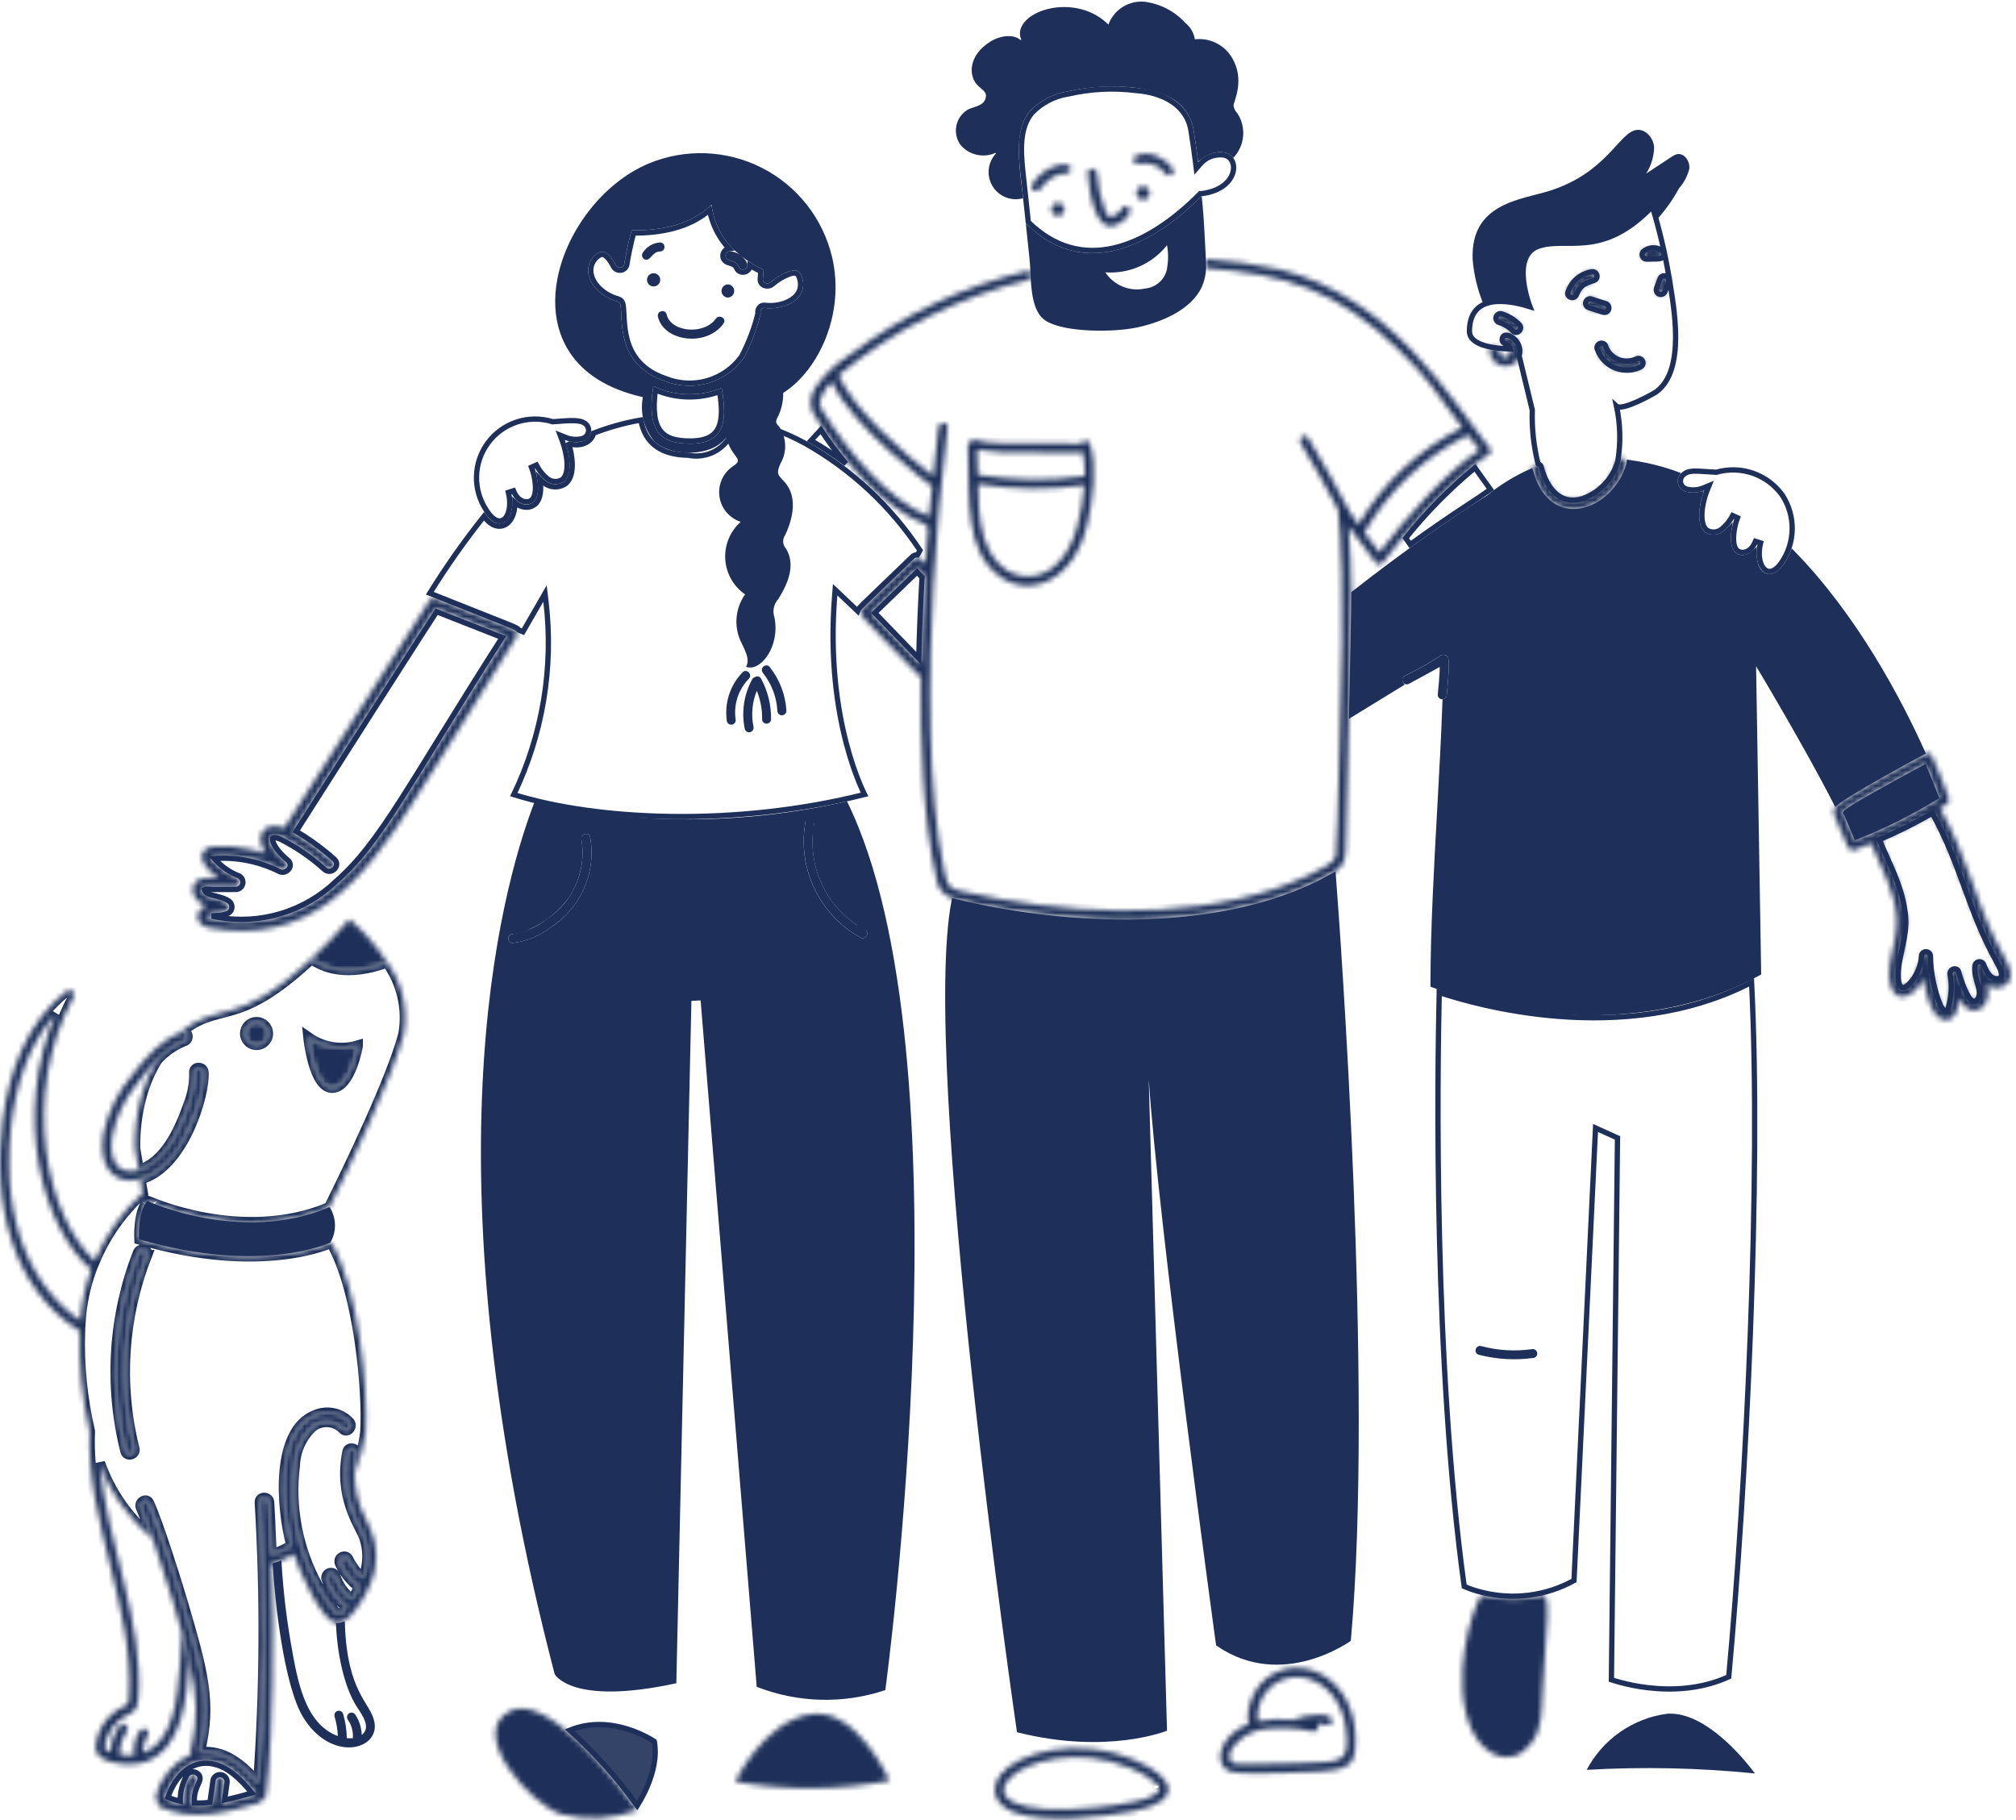
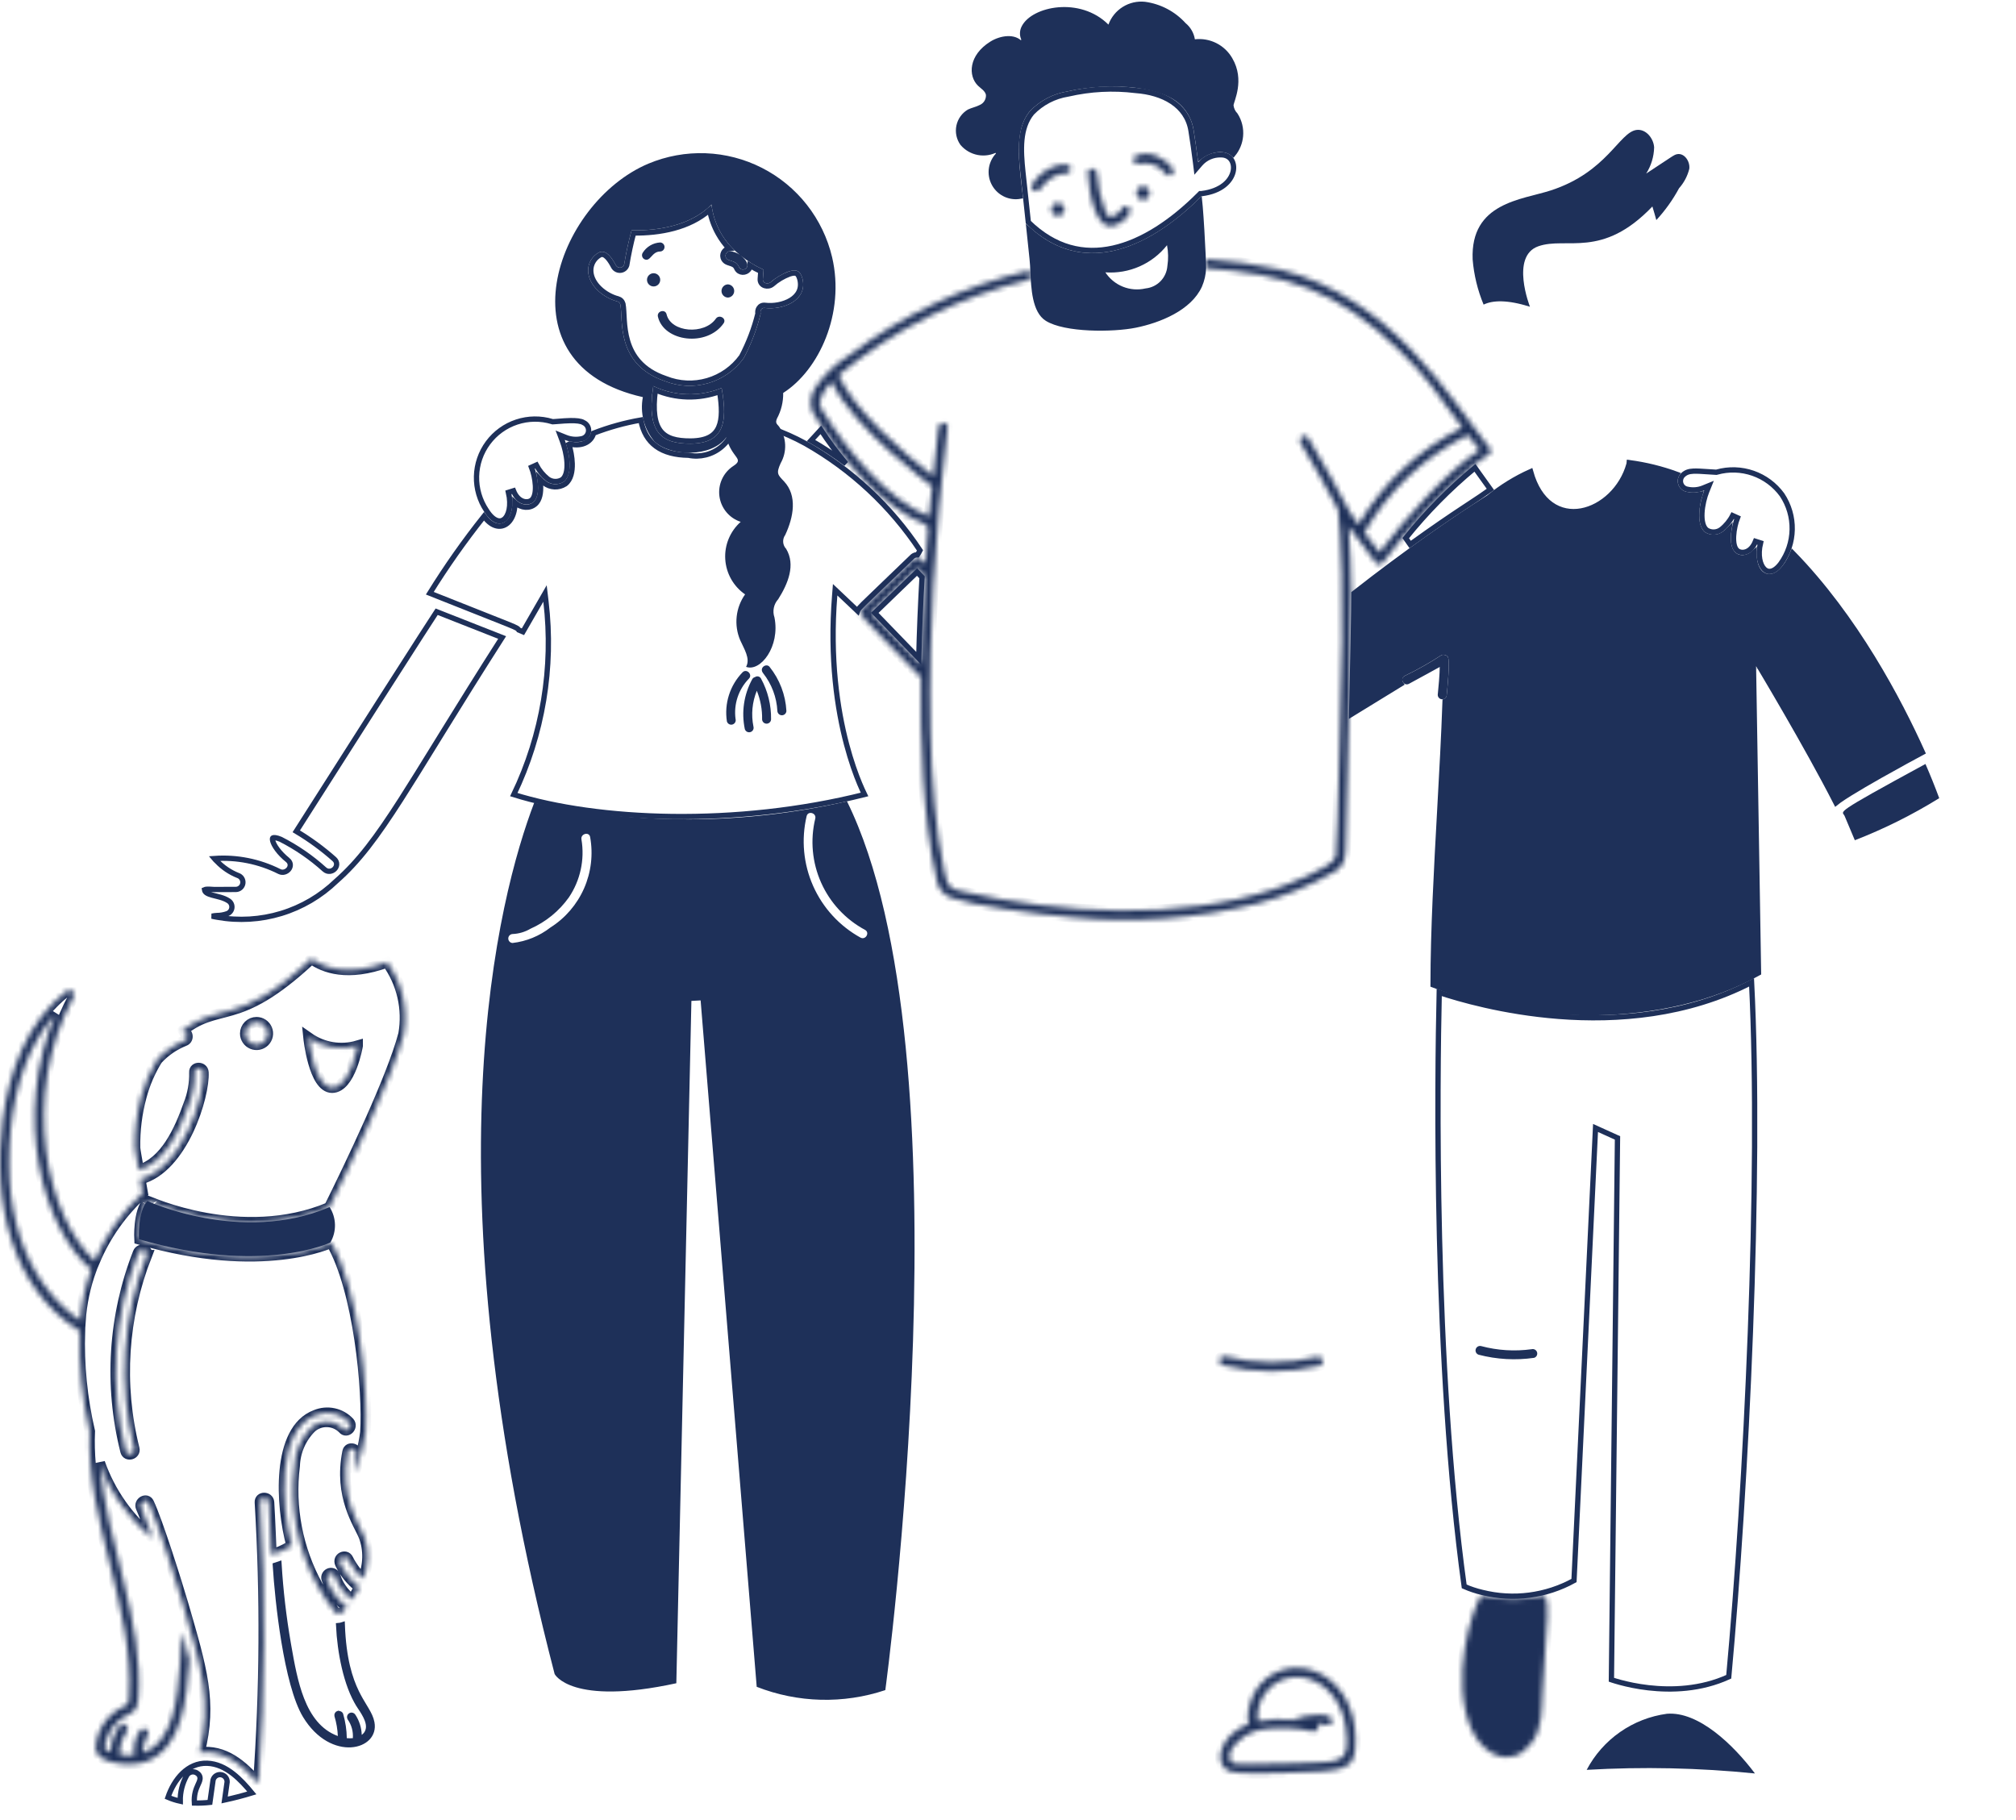
<svg xmlns="http://www.w3.org/2000/svg" width="381" height="344" viewBox="0 0 381 344" fill="none">
-   <path d="M217.591 203.78L216.592 203.826L220.042 326.745C219.991 326.764 219.934 326.784 219.871 326.806C219.538 326.92 219.041 327.081 218.39 327.261C217.086 327.621 215.167 328.058 212.716 328.362C207.878 328.961 200.969 329.04 192.645 326.973L192.64 326.939C192.605 326.698 192.553 326.34 192.486 325.871C192.352 324.934 192.156 323.555 191.908 321.79C191.414 318.258 190.714 313.179 189.894 306.988C188.253 294.605 186.131 277.777 184.205 259.991C182.279 242.205 180.55 223.467 179.693 207.264C178.855 191.398 178.858 178.021 180.311 170.34C200.137 175.21 226.705 176.637 246.228 168.327C248.198 167.507 250.113 166.563 251.963 165.501C252.737 175.609 259.106 261.676 254.809 309.824C254.717 309.887 254.591 309.971 254.432 310.073C254.062 310.311 253.516 310.643 252.822 311.016C251.432 311.762 249.452 312.668 247.093 313.307C242.426 314.57 236.301 314.783 230.292 310.678L230.29 310.665L230.198 309.989C230.117 309.395 229.998 308.52 229.846 307.397C229.542 305.15 229.106 301.911 228.577 297.94C227.519 289.998 226.091 279.128 224.608 267.417C221.642 243.989 218.461 217.217 217.591 203.78Z" fill="#1E3059" stroke="#1E3059" />
-   <path d="M52.723 295.597C53.028 300.611 53.609 305.605 54.464 310.555L54.464 310.557C54.496 310.74 54.528 310.925 54.561 311.11C55.132 314.37 55.77 318.013 56.999 321.153C58.3 324.478 60.3 327.332 63.677 328.566L64.38 328.823L64.348 328.074C64.291 326.771 64.071 325.479 63.694 324.23C63.676 324.145 63.691 324.057 63.734 323.982C63.78 323.903 63.855 323.846 63.942 323.822C64.029 323.797 64.123 323.808 64.203 323.851C64.281 323.893 64.34 323.964 64.368 324.048C64.794 325.497 65.02 326.997 65.04 328.507L65.046 328.958L65.496 328.998C65.906 329.035 66.319 329.035 66.729 328.998L67.151 328.961L67.183 328.538C67.287 327.166 66.911 325.801 66.119 324.676C66.1 324.64 66.087 324.6 66.081 324.56C66.074 324.514 66.077 324.467 66.088 324.423C66.1 324.378 66.12 324.335 66.148 324.298C66.176 324.261 66.211 324.23 66.251 324.207C66.29 324.183 66.335 324.168 66.38 324.161C66.426 324.155 66.473 324.157 66.518 324.169C66.563 324.18 66.605 324.2 66.642 324.228C66.679 324.256 66.71 324.291 66.734 324.331L66.74 324.341L66.746 324.35C67.437 325.406 67.824 326.631 67.864 327.892L67.894 328.831L68.656 328.282L68.706 328.246L68.715 328.24L68.724 328.233C69.277 327.796 69.566 327.257 69.644 326.67C69.72 326.101 69.595 325.525 69.398 324.999C69.079 324.146 68.516 323.296 68.097 322.663C68.007 322.526 67.923 322.399 67.849 322.285L67.428 322.554L67.849 322.285C65.398 318.456 64.234 312.133 64 307.226C64.232 307.208 64.462 307.161 64.682 307.088C64.921 313.519 66.119 317.255 67.379 319.841C67.88 320.868 68.392 321.715 68.839 322.453C68.971 322.672 69.097 322.881 69.216 323.082C69.743 323.976 70.12 324.723 70.274 325.566L70.275 325.568C70.493 326.736 70.152 327.718 69.456 328.437C68.75 329.167 67.651 329.653 66.331 329.735C63.706 329.898 60.246 328.446 57.692 324.232C55.924 321.297 54.601 315.876 53.67 310.243C52.778 304.843 52.259 299.334 52.036 295.827C52.266 295.755 52.495 295.678 52.723 295.597ZM34.064 340.416C33.27 340.244 32.495 339.996 31.748 339.675C32.899 336.274 35.473 333.114 39.155 333.242C40.959 333.307 42.577 334.086 44.057 335.244C45.352 336.257 46.521 337.543 47.594 338.85C45.898 339.368 44.181 339.813 42.448 340.186L42.885 337.063C42.969 336.729 42.921 336.375 42.752 336.074C42.576 335.763 42.284 335.534 41.94 335.438C41.595 335.342 41.227 335.386 40.915 335.562C40.604 335.737 40.375 336.029 40.279 336.374L40.27 336.406L40.265 336.438L39.671 340.636C38.696 340.744 37.715 340.785 36.735 340.759C36.627 339.171 37.04 338.146 37.374 337.402C37.397 337.351 37.42 337.3 37.443 337.25C37.512 337.099 37.579 336.95 37.634 336.815C37.708 336.633 37.777 336.432 37.8 336.227C37.824 336.009 37.798 335.777 37.672 335.553C37.552 335.338 37.365 335.177 37.15 335.048L37.15 335.048L37.139 335.042C36.831 334.866 36.467 334.818 36.124 334.906C35.781 334.995 35.485 335.213 35.3 335.515L35.295 335.523L35.29 335.532C34.453 337.026 34.032 338.712 34.064 340.416Z" stroke="#1E3059" />
+   <path d="M52.723 295.597C53.028 300.611 53.609 305.605 54.464 310.555L54.464 310.557C54.496 310.74 54.528 310.925 54.561 311.11C55.132 314.37 55.77 318.013 56.999 321.153C58.3 324.478 60.3 327.332 63.677 328.566L64.38 328.823L64.348 328.074C64.291 326.771 64.071 325.479 63.694 324.23C63.676 324.145 63.691 324.057 63.734 323.982C63.78 323.903 63.855 323.846 63.942 323.822C64.281 323.893 64.34 323.964 64.368 324.048C64.794 325.497 65.02 326.997 65.04 328.507L65.046 328.958L65.496 328.998C65.906 329.035 66.319 329.035 66.729 328.998L67.151 328.961L67.183 328.538C67.287 327.166 66.911 325.801 66.119 324.676C66.1 324.64 66.087 324.6 66.081 324.56C66.074 324.514 66.077 324.467 66.088 324.423C66.1 324.378 66.12 324.335 66.148 324.298C66.176 324.261 66.211 324.23 66.251 324.207C66.29 324.183 66.335 324.168 66.38 324.161C66.426 324.155 66.473 324.157 66.518 324.169C66.563 324.18 66.605 324.2 66.642 324.228C66.679 324.256 66.71 324.291 66.734 324.331L66.74 324.341L66.746 324.35C67.437 325.406 67.824 326.631 67.864 327.892L67.894 328.831L68.656 328.282L68.706 328.246L68.715 328.24L68.724 328.233C69.277 327.796 69.566 327.257 69.644 326.67C69.72 326.101 69.595 325.525 69.398 324.999C69.079 324.146 68.516 323.296 68.097 322.663C68.007 322.526 67.923 322.399 67.849 322.285L67.428 322.554L67.849 322.285C65.398 318.456 64.234 312.133 64 307.226C64.232 307.208 64.462 307.161 64.682 307.088C64.921 313.519 66.119 317.255 67.379 319.841C67.88 320.868 68.392 321.715 68.839 322.453C68.971 322.672 69.097 322.881 69.216 323.082C69.743 323.976 70.12 324.723 70.274 325.566L70.275 325.568C70.493 326.736 70.152 327.718 69.456 328.437C68.75 329.167 67.651 329.653 66.331 329.735C63.706 329.898 60.246 328.446 57.692 324.232C55.924 321.297 54.601 315.876 53.67 310.243C52.778 304.843 52.259 299.334 52.036 295.827C52.266 295.755 52.495 295.678 52.723 295.597ZM34.064 340.416C33.27 340.244 32.495 339.996 31.748 339.675C32.899 336.274 35.473 333.114 39.155 333.242C40.959 333.307 42.577 334.086 44.057 335.244C45.352 336.257 46.521 337.543 47.594 338.85C45.898 339.368 44.181 339.813 42.448 340.186L42.885 337.063C42.969 336.729 42.921 336.375 42.752 336.074C42.576 335.763 42.284 335.534 41.94 335.438C41.595 335.342 41.227 335.386 40.915 335.562C40.604 335.737 40.375 336.029 40.279 336.374L40.27 336.406L40.265 336.438L39.671 340.636C38.696 340.744 37.715 340.785 36.735 340.759C36.627 339.171 37.04 338.146 37.374 337.402C37.397 337.351 37.42 337.3 37.443 337.25C37.512 337.099 37.579 336.95 37.634 336.815C37.708 336.633 37.777 336.432 37.8 336.227C37.824 336.009 37.798 335.777 37.672 335.553C37.552 335.338 37.365 335.177 37.15 335.048L37.15 335.048L37.139 335.042C36.831 334.866 36.467 334.818 36.124 334.906C35.781 334.995 35.485 335.213 35.3 335.515L35.295 335.523L35.29 335.532C34.453 337.026 34.032 338.712 34.064 340.416Z" stroke="#1E3059" />
  <mask id="path-3-inside-1_1359_842" fill="white">
    <path d="M62.216 228.2C65.918 220.738 74.062 203.848 76.272 195.438C76.687 193.083 76.624 190.669 76.088 188.339C75.552 186.009 74.553 183.811 73.15 181.874C65.7 184.59 61.226 182.92 58.858 181.202C44.39 194.736 41.5 188.854 33.894 195.288C34.051 195.213 34.211 195.147 34.374 195.088C35.42 194.726 35.864 196.374 34.832 196.722C32.889 197.494 31.148 198.698 29.738 200.242C28.382 202.423 27.359 204.793 26.702 207.276C25.852 210.419 25.453 213.667 25.514 216.922C25.526 217.298 25.888 219.294 26.218 221.148C31.232 219.656 33.918 213.64 35.66 208.736C36.424 206.807 36.792 204.743 36.742 202.668C36.67 201.574 38.374 201.588 38.436 202.668C38.694 207.038 34.548 220.778 26.498 222.852L26.968 225.512C23.054 229.07 19.963 233.438 17.91 238.312C8.91 230.142 3.636 207.42 13.896 188.382C13.99 188.204 14.019 187.999 13.976 187.802C13.934 187.605 13.823 187.429 13.664 187.306C13.505 187.182 13.308 187.119 13.107 187.127C12.905 187.134 12.713 187.213 12.564 187.348C5.102 193.148 1.702 202.548 0.524 211.63C-1.5 227.126 2.112 243.474 15.098 251.574C14.886 257.94 15.512 264.307 16.96 270.51C16.214 287.31 25.504 304.278 24.384 320.728C24.312 322.07 24.31 322.102 23.122 322.674C21.626 323.405 20.363 324.536 19.472 325.943C18.581 327.349 18.099 328.975 18.078 330.64C18.478 333.408 24.792 333.92 27.424 332.984C34.494 330.464 35.224 321.206 35.768 313.722C35.352 311.958 34.897 310.202 34.402 308.458C34.288 310.571 34.154 312.683 34.002 314.794C33.524 320.952 32.866 329.162 27.002 331.3C27.002 328.238 28.864 327.476 27.614 326.796C27.418 326.689 27.189 326.66 26.973 326.715C26.756 326.771 26.569 326.906 26.448 327.094C25.52 328.436 25.138 330.081 25.38 331.694C24.506 331.819 23.617 331.794 22.75 331.622C22.695 331.564 22.634 331.512 22.568 331.466C22.613 329.904 23.119 328.391 24.022 327.116C24.137 326.922 24.169 326.69 24.113 326.471C24.057 326.253 23.916 326.066 23.721 325.951C23.527 325.837 23.295 325.804 23.076 325.86C22.858 325.917 22.671 326.058 22.556 326.252C21.551 327.69 20.964 329.379 20.862 331.13C19.73 330.752 19.716 330.476 19.852 329.712C20.043 328.624 20.468 327.59 21.097 326.682C21.725 325.774 22.543 325.012 23.494 324.45C25.21 323.45 25.928 323.474 26.124 320.99C27.208 306.39 20.01 291.224 18.846 276.454C20.814 282.039 24.279 286.975 28.862 290.724C28.062 288.42 27.278 286.284 26.662 284.912C26.216 283.928 27.682 283.062 28.128 284.06C29.816 287.646 33.452 299.26 34.58 303.1C38.146 315.386 40.09 321.674 37.702 331.202C42.376 330.632 45.782 333.552 48.816 337.064C50.081 319.377 50.185 301.627 49.128 283.926C49.058 282.84 50.76 282.846 50.834 283.926C51.002 286.594 51.266 293.19 51.29 293.814C52.569 293.444 53.79 292.899 54.918 292.194C54.98 292.157 55.047 292.132 55.118 292.12C53.034 284.474 52.234 270.222 59.66 267.444C60.735 266.995 61.922 266.886 63.061 267.134C64.199 267.381 65.234 267.972 66.026 268.826C66.712 269.666 65.512 270.882 64.826 270.026C64.052 269.232 63.004 268.764 61.896 268.717C60.788 268.67 59.705 269.048 58.866 269.774C56.92 271.694 55.782 274.285 55.684 277.016C54.706 284.852 56.232 292.796 60.044 299.712C61.021 301.482 62.146 303.165 63.408 304.744C64.094 305.448 64.748 304.72 65.558 303.714C63.758 302.384 62.421 300.522 61.738 298.39C61.678 298.173 61.705 297.942 61.816 297.745C61.926 297.549 62.11 297.405 62.326 297.344C62.543 297.283 62.775 297.311 62.971 297.422C63.167 297.532 63.312 297.715 63.372 297.932C63.456 298.172 63.54 298.426 63.636 298.666C64.269 300.12 65.267 301.387 66.532 302.342C67.037 301.578 67.494 300.784 67.902 299.964C66.368 298.787 65.135 297.263 64.302 295.518C63.774 294.39 65.334 293.734 65.768 294.654C66.412 296.012 68.104 298.308 68.616 298.308C69.68 295.778 69.74 292.937 68.784 290.364C67.83 287.964 64.014 282.848 65.696 274.386C65.896 273.318 67.546 273.774 67.33 274.842C67.108 275.979 66.993 277.134 66.988 278.292C68.04 275.871 68.737 273.312 69.06 270.692C69.578 263.002 67.81 243.732 62.574 234.806L62.548 234.854C62.548 234.854 49.67 241.028 26.374 234.23C26.374 234.23 26.088 229.014 27.96 226.998C27.952 226.972 45.626 235.152 62.216 228.2ZM67.582 197.642C67.582 197.642 66.23 205.554 62.758 205.554C59.286 205.554 58.318 196.106 58.318 196.106C59.648 197.042 61.171 197.666 62.775 197.932C64.379 198.197 66.022 198.097 67.582 197.638V197.642ZM48.486 193.2C48.907 193.201 49.318 193.326 49.667 193.559C50.016 193.793 50.288 194.125 50.449 194.514C50.61 194.902 50.651 195.33 50.569 195.742C50.487 196.154 50.284 196.533 49.987 196.83C49.69 197.127 49.311 197.33 48.898 197.411C48.486 197.493 48.059 197.451 47.67 197.29C47.282 197.129 46.95 196.857 46.716 196.507C46.483 196.158 46.358 195.747 46.358 195.326C46.358 195.047 46.412 194.77 46.519 194.511C46.626 194.253 46.783 194.019 46.98 193.821C47.178 193.623 47.413 193.467 47.671 193.36C47.93 193.254 48.207 193.199 48.486 193.2ZM15.2 249.618C6.6 243.786 0.15 231.818 2.01 213.456C2.81 205.528 5.21 197.504 10.504 191.602C2.34 210.964 8 231.952 17.248 239.946C16.11 243.057 15.42 246.313 15.2 249.618ZM27.742 237.23C23.154 248.874 22.324 261.661 25.37 273.8C25.634 274.856 24 275.312 23.736 274.256C20.604 261.82 21.431 248.716 26.102 236.772C26.5 235.772 28.132 236.222 27.736 237.23H27.742Z" />
  </mask>
  <path d="M62.216 228.2C65.918 220.738 74.062 203.848 76.272 195.438C76.687 193.083 76.624 190.669 76.088 188.339C75.552 186.009 74.553 183.811 73.15 181.874C65.7 184.59 61.226 182.92 58.858 181.202C44.39 194.736 41.5 188.854 33.894 195.288C34.051 195.213 34.211 195.147 34.374 195.088C35.42 194.726 35.864 196.374 34.832 196.722C32.889 197.494 31.148 198.698 29.738 200.242C28.382 202.423 27.359 204.793 26.702 207.276C25.852 210.419 25.453 213.667 25.514 216.922C25.526 217.298 25.888 219.294 26.218 221.148C31.232 219.656 33.918 213.64 35.66 208.736C36.424 206.807 36.792 204.743 36.742 202.668C36.67 201.574 38.374 201.588 38.436 202.668C38.694 207.038 34.548 220.778 26.498 222.852L26.968 225.512C23.054 229.07 19.963 233.438 17.91 238.312C8.91 230.142 3.636 207.42 13.896 188.382C13.99 188.204 14.019 187.999 13.976 187.802C13.934 187.605 13.823 187.429 13.664 187.306C13.505 187.182 13.308 187.119 13.107 187.127C12.905 187.134 12.713 187.213 12.564 187.348C5.102 193.148 1.702 202.548 0.524 211.63C-1.5 227.126 2.112 243.474 15.098 251.574C14.886 257.94 15.512 264.307 16.96 270.51C16.214 287.31 25.504 304.278 24.384 320.728C24.312 322.07 24.31 322.102 23.122 322.674C21.626 323.405 20.363 324.536 19.472 325.943C18.581 327.349 18.099 328.975 18.078 330.64C18.478 333.408 24.792 333.92 27.424 332.984C34.494 330.464 35.224 321.206 35.768 313.722C35.352 311.958 34.897 310.202 34.402 308.458C34.288 310.571 34.154 312.683 34.002 314.794C33.524 320.952 32.866 329.162 27.002 331.3C27.002 328.238 28.864 327.476 27.614 326.796C27.418 326.689 27.189 326.66 26.973 326.715C26.756 326.771 26.569 326.906 26.448 327.094C25.52 328.436 25.138 330.081 25.38 331.694C24.506 331.819 23.617 331.794 22.75 331.622C22.695 331.564 22.634 331.512 22.568 331.466C22.613 329.904 23.119 328.391 24.022 327.116C24.137 326.922 24.169 326.69 24.113 326.471C24.057 326.253 23.916 326.066 23.721 325.951C23.527 325.837 23.295 325.804 23.076 325.86C22.858 325.917 22.671 326.058 22.556 326.252C21.551 327.69 20.964 329.379 20.862 331.13C19.73 330.752 19.716 330.476 19.852 329.712C20.043 328.624 20.468 327.59 21.097 326.682C21.725 325.774 22.543 325.012 23.494 324.45C25.21 323.45 25.928 323.474 26.124 320.99C27.208 306.39 20.01 291.224 18.846 276.454C20.814 282.039 24.279 286.975 28.862 290.724C28.062 288.42 27.278 286.284 26.662 284.912C26.216 283.928 27.682 283.062 28.128 284.06C29.816 287.646 33.452 299.26 34.58 303.1C38.146 315.386 40.09 321.674 37.702 331.202C42.376 330.632 45.782 333.552 48.816 337.064C50.081 319.377 50.185 301.627 49.128 283.926C49.058 282.84 50.76 282.846 50.834 283.926C51.002 286.594 51.266 293.19 51.29 293.814C52.569 293.444 53.79 292.899 54.918 292.194C54.98 292.157 55.047 292.132 55.118 292.12C53.034 284.474 52.234 270.222 59.66 267.444C60.735 266.995 61.922 266.886 63.061 267.134C64.199 267.381 65.234 267.972 66.026 268.826C66.712 269.666 65.512 270.882 64.826 270.026C64.052 269.232 63.004 268.764 61.896 268.717C60.788 268.67 59.705 269.048 58.866 269.774C56.92 271.694 55.782 274.285 55.684 277.016C54.706 284.852 56.232 292.796 60.044 299.712C61.021 301.482 62.146 303.165 63.408 304.744C64.094 305.448 64.748 304.72 65.558 303.714C63.758 302.384 62.421 300.522 61.738 298.39C61.678 298.173 61.705 297.942 61.816 297.745C61.926 297.549 62.11 297.405 62.326 297.344C62.543 297.283 62.775 297.311 62.971 297.422C63.167 297.532 63.312 297.715 63.372 297.932C63.456 298.172 63.54 298.426 63.636 298.666C64.269 300.12 65.267 301.387 66.532 302.342C67.037 301.578 67.494 300.784 67.902 299.964C66.368 298.787 65.135 297.263 64.302 295.518C63.774 294.39 65.334 293.734 65.768 294.654C66.412 296.012 68.104 298.308 68.616 298.308C69.68 295.778 69.74 292.937 68.784 290.364C67.83 287.964 64.014 282.848 65.696 274.386C65.896 273.318 67.546 273.774 67.33 274.842C67.108 275.979 66.993 277.134 66.988 278.292C68.04 275.871 68.737 273.312 69.06 270.692C69.578 263.002 67.81 243.732 62.574 234.806L62.548 234.854C62.548 234.854 49.67 241.028 26.374 234.23C26.374 234.23 26.088 229.014 27.96 226.998C27.952 226.972 45.626 235.152 62.216 228.2ZM67.582 197.642C67.582 197.642 66.23 205.554 62.758 205.554C59.286 205.554 58.318 196.106 58.318 196.106C59.648 197.042 61.171 197.666 62.775 197.932C64.379 198.197 66.022 198.097 67.582 197.638V197.642ZM48.486 193.2C48.907 193.201 49.318 193.326 49.667 193.559C50.016 193.793 50.288 194.125 50.449 194.514C50.61 194.902 50.651 195.33 50.569 195.742C50.487 196.154 50.284 196.533 49.987 196.83C49.69 197.127 49.311 197.33 48.898 197.411C48.486 197.493 48.059 197.451 47.67 197.29C47.282 197.129 46.95 196.857 46.716 196.507C46.483 196.158 46.358 195.747 46.358 195.326C46.358 195.047 46.412 194.77 46.519 194.511C46.626 194.253 46.783 194.019 46.98 193.821C47.178 193.623 47.413 193.467 47.671 193.36C47.93 193.254 48.207 193.199 48.486 193.2ZM15.2 249.618C6.6 243.786 0.15 231.818 2.01 213.456C2.81 205.528 5.21 197.504 10.504 191.602C2.34 210.964 8 231.952 17.248 239.946C16.11 243.057 15.42 246.313 15.2 249.618ZM27.742 237.23C23.154 248.874 22.324 261.661 25.37 273.8C25.634 274.856 24 275.312 23.736 274.256C20.604 261.82 21.431 248.716 26.102 236.772C26.5 235.772 28.132 236.222 27.736 237.23H27.742Z" stroke="#1E3059" stroke-width="2" mask="url(#path-3-inside-1_1359_842)" />
  <path d="M160.071 151.446C140.628 155.895 120.442 155.981 100.963 151.698C94.235 169.346 80.299 222.118 104.819 316.378C104.819 316.378 107.859 322.458 127.819 318.12L130.667 189.164L132.409 189.068L143.009 318.794C150.787 321.843 159.388 322.064 167.313 319.418C167.313 319.418 183.691 199.442 160.071 151.446ZM104.015 175.298C101.943 176.907 99.47 177.917 96.865 178.218C96.647 178.208 96.442 178.114 96.292 177.956C96.142 177.798 96.058 177.589 96.058 177.371C96.058 177.154 96.142 176.944 96.292 176.786C96.442 176.629 96.647 176.535 96.865 176.524C98.059 176.475 99.223 176.131 100.253 175.524C103.16 174.236 105.666 172.19 107.511 169.6C109.677 166.387 110.528 162.466 109.889 158.644C109.689 157.574 111.337 157.124 111.529 158.194C112.12 161.469 111.721 164.846 110.383 167.893C109.044 170.94 106.827 173.519 104.015 175.298ZM162.631 177.204C158.659 175.014 155.513 171.584 153.673 167.439C151.834 163.293 151.402 158.659 152.443 154.244C152.695 153.176 154.329 153.632 154.077 154.7C153.095 158.753 153.486 163.016 155.187 166.823C156.888 170.63 159.803 173.765 163.477 175.738C164.445 176.254 163.589 177.724 162.631 177.2V177.204ZM62.109 228.2C45.521 235.162 27.845 226.974 27.845 226.974C25.959 229.006 26.259 234.208 26.259 234.208C49.555 241.008 62.433 234.832 62.433 234.832C63.029 233.81 63.331 232.643 63.306 231.46C63.28 230.277 62.928 229.124 62.289 228.128C62.217 228.148 62.169 228.172 62.109 228.2Z" fill="#1E3059" />
  <path d="M304.732 317.524C304.66 317.5 304.594 317.478 304.536 317.458L305.684 215.384L305.688 215.057L305.39 214.923L302.206 213.481L301.536 213.177L301.501 213.912L297.468 298.705C292.182 301.621 285.984 302.428 280.122 300.955L280.122 300.955L280.114 300.953C278.949 300.68 277.811 300.3 276.716 299.817C270.924 257.768 271.631 203.676 271.996 187.573C275.578 188.769 284.067 191.27 294.584 192.085C305.587 192.939 318.847 191.95 331.027 185.657C332.887 222.719 330.005 281.205 326.711 316.9C321.406 319.331 315.834 319.467 311.542 318.975C309.365 318.726 307.526 318.316 306.233 317.968C305.587 317.795 305.078 317.637 304.732 317.524Z" stroke="#1E3059" />
  <path d="M350.541 158.8C350.217 158.03 348.713 154.462 348.605 154.2C348.177 153.2 345.993 154.11 363.889 144.386C364.813 146.512 365.689 148.674 366.489 150.848C361.428 153.983 356.09 156.645 350.541 158.8Z" fill="#1E3059" />
  <path d="M264.529 128.657C264.557 128.87 264.634 129.072 264.755 129.248L255.441 134.962C255.669 124.892 255.878 114.845 255.877 112.149C265.886 104.324 274.724 98.187 281.279 94.082L281.306 94.065L281.331 94.045C283.747 92.065 286.415 90.416 289.264 89.138C290.085 92.09 291.446 94.114 293.119 95.324C294.86 96.582 296.888 96.921 298.87 96.559C302.805 95.839 306.585 92.36 307.864 87.728C307.893 87.633 307.909 87.535 307.915 87.437C310.986 87.842 314.003 88.583 316.912 89.647C316.806 89.835 316.723 90.036 316.666 90.246C316.544 90.701 316.548 91.181 316.679 91.633C316.81 92.085 317.063 92.493 317.41 92.812C317.754 93.129 318.179 93.345 318.638 93.439C319.51 93.641 320.412 93.646 321.279 93.457C320.964 94.474 320.71 95.704 320.65 96.887C320.61 97.682 320.656 98.478 320.844 99.184C321.033 99.889 321.373 100.538 321.944 100.984L321.963 100.999L321.983 101.012C322.579 101.391 323.277 101.578 323.983 101.548C324.689 101.518 325.368 101.272 325.929 100.844L325.929 100.844L325.939 100.836C326.223 100.607 326.493 100.363 326.747 100.104C326.688 100.484 326.646 100.87 326.627 101.251C326.592 101.933 326.627 102.62 326.778 103.233C326.929 103.845 327.206 104.419 327.681 104.826L327.685 104.83C328.726 105.701 330.298 105.584 331.496 104.48C331.49 105.08 331.54 105.682 331.662 106.242C331.927 107.468 332.581 108.653 333.907 108.937L333.91 108.938C335.266 109.219 336.416 108.315 337.237 107.282C337.892 106.458 338.425 105.448 338.795 104.541C350.66 116.696 358.914 132.407 363.321 142.187C362.132 142.82 358.743 144.653 355.322 146.59C353.286 147.742 351.232 148.935 349.619 149.937C348.813 150.438 348.111 150.894 347.574 151.276C347.353 151.434 347.156 151.581 346.99 151.716C344.222 146.301 340.634 139.92 337.7 134.831C336.178 132.191 334.83 129.896 333.864 128.261C333.38 127.444 332.992 126.791 332.725 126.343C332.591 126.119 332.488 125.946 332.417 125.829L332.338 125.696L332.317 125.662L332.312 125.653L332.311 125.651L332.311 125.651C332.31 125.651 332.31 125.651 331.882 125.908L332.31 125.651L331.351 124.056L331.382 125.916L332.337 183.875C314.338 193.957 288.852 193.065 270.836 186.13C270.85 175.775 271.487 164.264 272.109 153.004C272.499 145.97 272.882 139.034 273.105 132.541C273.269 132.469 273.418 132.365 273.544 132.233C273.773 131.992 273.906 131.676 273.917 131.344L273.921 131.309C273.966 130.857 274.125 129.29 274.221 127.729C274.271 126.916 274.305 126.094 274.295 125.429C274.291 125.098 274.275 124.794 274.243 124.544C274.227 124.419 274.206 124.299 274.176 124.19C274.149 124.089 274.105 123.962 274.025 123.85L274.016 123.837L274.006 123.825C273.806 123.578 273.535 123.397 273.229 123.306C272.924 123.215 272.598 123.219 272.295 123.316L272.231 123.337L272.175 123.373C269.939 124.829 267.613 126.143 265.212 127.306L265.192 127.316L265.173 127.327C264.948 127.462 264.767 127.66 264.653 127.896C264.538 128.132 264.495 128.397 264.529 128.657Z" fill="#1E3059" stroke="#1E3059" />
  <path d="M162.134 115.302C162.106 115.355 162.082 115.408 162.064 115.462L158.592 112.175L157.833 111.457L157.75 112.498C156.782 124.569 158.257 134.11 159.98 140.642C160.84 143.907 161.763 146.42 162.472 148.12C162.827 148.97 163.128 149.617 163.342 150.053C163.358 150.086 163.374 150.118 163.389 150.149C139.018 156.282 112.942 155.116 97.103 150.176C102.55 138.83 104.659 126.164 103.177 113.657L102.999 112.161L102.247 113.467L98.828 119.402L98.042 119.069C98.038 119.062 98.034 119.054 98.029 119.046C97.942 118.9 97.818 118.803 97.682 118.721C97.433 118.571 96.947 118.359 95.962 117.96C95.046 117.589 93.661 117.042 91.561 116.212C89.168 115.266 85.845 113.952 81.229 112.114C84.355 107.075 87.774 102.222 91.467 97.582C92.118 98.465 92.814 99.036 93.523 99.294C94.407 99.616 95.253 99.428 95.912 98.866C96.55 98.322 96.989 97.452 97.191 96.422C97.279 95.974 97.323 95.489 97.319 94.975C98.537 96.081 100.111 96.128 101.105 95.286C101.588 94.886 101.865 94.309 102.014 93.697C102.164 93.081 102.196 92.389 102.159 91.702C102.138 91.322 102.096 90.938 102.038 90.56C102.293 90.82 102.564 91.065 102.851 91.293L102.851 91.293L102.858 91.299C103.419 91.73 104.099 91.978 104.806 92.008C105.513 92.038 106.212 91.849 106.808 91.467L106.828 91.455L106.846 91.44C107.915 90.604 108.178 89.066 108.144 87.641C108.112 86.357 107.837 85.013 107.519 83.98C107.561 83.959 107.605 83.937 107.649 83.915C108.939 84.198 110.006 84.06 110.802 83.623C111.536 83.219 112.005 82.577 112.18 81.865C115.068 80.745 118.06 79.914 121.111 79.385C121.513 81.606 122.488 83.243 123.98 84.339C125.56 85.498 127.657 86.004 130.11 86.036C131.187 86.257 132.3 86.234 133.368 85.97C134.452 85.701 135.461 85.19 136.318 84.474C137.176 83.759 137.86 82.858 138.318 81.84C138.694 81.005 138.911 80.109 138.959 79.198C143.605 79.992 148.088 81.554 152.223 83.823C160.927 88.76 168.343 95.679 173.871 104.018C173.729 104.305 173.57 104.584 173.393 104.851C173.278 104.848 173.162 104.859 173.048 104.885C172.805 104.94 172.582 105.061 172.402 105.234L172.401 105.235C169.61 107.934 167.567 109.89 166.078 111.317C164.683 112.653 163.772 113.525 163.186 114.108C162.882 114.41 162.657 114.642 162.494 114.824C162.335 115.001 162.213 115.156 162.134 115.302Z" stroke="#1E3059" />
-   <path d="M377.288 184.97C375.908 184.9 375.288 183.252 374.826 182.17C374.741 182.028 374.616 181.913 374.467 181.84C374.317 181.768 374.15 181.741 373.985 181.762C373.821 181.783 373.666 181.852 373.54 181.96C373.414 182.068 373.322 182.211 373.276 182.37C372.81 185.076 375.032 187.484 373.564 189.026C372.164 190.492 370.38 184.534 370.176 183.716C369.902 182.648 368.352 183.104 368.542 184.174C368.84 185.795 368.832 187.457 368.518 189.074C368.166 190.874 367.902 192.02 366.752 190.074C365.523 187.09 364.871 183.901 364.83 180.674C364.819 180.457 364.726 180.251 364.568 180.101C364.41 179.951 364.201 179.867 363.983 179.867C363.765 179.867 363.556 179.951 363.398 180.101C363.24 180.251 363.147 180.457 363.136 180.674C362.936 184.232 360.282 186.942 359.508 186.646C358.734 186.35 358.74 184.796 358.74 184.16C358.77 180.618 360.686 176.67 360.06 172.41C359.3 167.042 357.15 163.494 355.184 158.69C358.616 157.23 361.956 155.56 365.184 153.69C370.764 163.85 371.834 171.89 377.368 181.874C377.8 182.652 379.212 185.068 377.288 184.97ZM315.422 52.372C314.659 47.859 313.61 43.398 312.28 39.018C302.73 49.002 296.08 44.664 290.728 46.54C285.376 48.416 289.142 57.964 289.142 57.964C283.178 56.1 277.71 56.414 277.71 62.608C277.71 65.37 282.672 65.888 285.432 65.948C285.088 64.788 283.656 65.112 283.922 63.948C284.304 62.276 287.964 64.382 287.096 67.218L289.582 77.5C289.475 80.918 289.843 84.333 290.674 87.65C290.69 87.712 291.144 87.738 291.274 88.25C292.396 92.512 295 95.488 299.036 94.25C300.65 93.692 302.104 92.751 303.274 91.508C304.444 90.265 305.296 88.756 305.756 87.112C306.316 83.674 306.23 80.162 305.5 76.756C306.588 77.736 312.562 74.39 313.044 74.03C318.6 69.912 316.37 58.14 315.422 52.372ZM285.928 62.548C285.216 61.797 284.319 61.245 283.328 60.948C283.116 60.88 282.938 60.734 282.829 60.541C282.72 60.346 282.688 60.118 282.74 59.902C282.805 59.689 282.949 59.509 283.143 59.399C283.337 59.29 283.566 59.259 283.782 59.314C285.046 59.705 286.193 60.402 287.122 61.344C287.906 62.18 286.692 63.346 285.928 62.548ZM297.966 55.634C297.538 56.77 295.966 56.144 296.334 55.178C296.655 54.198 297.24 53.325 298.023 52.655C298.807 51.985 299.76 51.543 300.778 51.378C300.991 51.328 301.215 51.362 301.403 51.474C301.592 51.585 301.73 51.765 301.788 51.975C301.847 52.186 301.822 52.411 301.719 52.604C301.616 52.797 301.442 52.942 301.234 53.01C299.418 53.6 298.65 53.928 297.966 55.634ZM300.676 56.492C301.6 56.782 302.514 57.082 303.438 57.382C303.654 57.445 303.837 57.589 303.949 57.784C304.06 57.979 304.092 58.21 304.038 58.428C303.976 58.644 303.832 58.827 303.636 58.937C303.44 59.048 303.209 59.076 302.992 59.016C302.068 58.726 301.154 58.428 300.23 58.128C300.027 58.057 299.859 57.912 299.759 57.721C299.659 57.531 299.635 57.31 299.691 57.102C299.748 56.895 299.881 56.717 300.063 56.603C300.246 56.49 300.465 56.45 300.676 56.492ZM310.112 69.324C309.373 69.7 308.563 69.915 307.736 69.956C306.908 69.997 306.081 69.863 305.309 69.562C304.536 69.262 303.836 68.802 303.254 68.212C302.672 67.622 302.221 66.916 301.93 66.14C301.815 65.946 301.783 65.714 301.839 65.495C301.896 65.277 302.037 65.09 302.231 64.975C302.425 64.861 302.657 64.828 302.876 64.884C303.094 64.941 303.281 65.082 303.396 65.276C303.574 65.856 303.875 66.39 304.279 66.843C304.683 67.295 305.179 67.655 305.735 67.898C306.291 68.141 306.892 68.261 307.498 68.25C308.105 68.239 308.702 68.097 309.248 67.834C309.445 67.731 309.674 67.708 309.887 67.77C310.101 67.832 310.282 67.973 310.393 68.165C310.505 68.358 310.538 68.585 310.485 68.801C310.433 69.017 310.299 69.204 310.112 69.324ZM310.582 47.524C312.328 46.056 315.008 47.194 314.33 48.472C313.996 49.1 312.946 48.886 311.182 48.976C311.016 48.973 310.855 48.921 310.718 48.828C310.581 48.734 310.474 48.603 310.411 48.45C310.347 48.297 310.329 48.129 310.36 47.965C310.39 47.803 310.467 47.652 310.582 47.532V47.524ZM315.338 53.212C315.122 53.824 314.906 54.424 314.69 55.026C314.627 55.244 314.48 55.428 314.282 55.538C314.084 55.648 313.85 55.675 313.632 55.614C313.417 55.547 313.235 55.4 313.126 55.203C313.016 55.006 312.987 54.774 313.044 54.556C313.26 53.944 313.468 53.34 313.692 52.742C313.755 52.524 313.903 52.34 314.102 52.23C314.301 52.121 314.536 52.095 314.754 52.158C314.972 52.221 315.156 52.369 315.266 52.568C315.375 52.767 315.401 53.002 315.338 53.22V53.212Z" stroke="#1E3059" />
-   <path d="M123.65 329.114C124.21 332.091 123.355 335.22 122.31 337.664C121.779 338.905 121.207 339.953 120.768 340.689C120.64 340.903 120.524 341.091 120.423 341.249C116.696 336.057 112.423 331.28 107.677 326.999C111.66 325.371 115.57 325.838 118.564 326.767C120.147 327.258 121.465 327.875 122.385 328.369C122.845 328.616 123.205 328.832 123.449 328.985C123.529 329.035 123.596 329.078 123.65 329.114Z" fill="#1E3059" fill-opacity="0.9" stroke="#1E3059" />
  <path d="M173.635 124.416L165.324 115.822C166.963 114.234 169.467 111.82 171.308 110.045C172.179 109.205 172.901 108.509 173.314 108.11L174.258 109.102C173.99 113.773 173.754 119.161 173.635 124.416ZM130.542 83.348C127.81 83.366 125.918 82.856 124.821 81.434C123.763 80.061 123.329 77.698 123.859 73.694C125.76 74.504 127.799 74.951 129.869 75.008C131.957 75.066 134.034 74.728 135.993 74.012C136.455 76.876 136.513 79.145 135.832 80.722C135.479 81.541 134.923 82.177 134.093 82.619C133.252 83.067 132.101 83.332 130.542 83.348Z" stroke="#1E3059" />
  <path d="M119.743 44.029C124.676 44.084 130.257 43.079 134.113 39.678C134.406 41.256 134.957 42.777 135.746 44.18C136.319 45.199 137.01 46.142 137.804 46.993C137.504 47.03 137.224 47.167 137.008 47.383C136.757 47.635 136.614 47.975 136.61 48.331L136.61 48.347L136.611 48.364C136.637 48.837 136.838 49.174 137.158 49.4C137.406 49.574 137.717 49.671 137.955 49.745C137.977 49.751 137.998 49.758 138.019 49.764C138.55 49.931 138.976 50.092 139.23 50.702L139.239 50.722L139.249 50.742C139.744 51.692 140.958 51.606 141.482 50.931C141.648 50.717 141.741 50.459 141.753 50.178C142.406 50.584 143.083 50.951 143.781 51.276C143.768 51.449 143.756 51.616 143.744 51.781C143.723 52.088 143.702 52.389 143.676 52.703L143.675 52.708C143.652 53.02 143.73 53.306 143.899 53.537C144.064 53.763 144.293 53.907 144.528 53.984C144.983 54.133 145.542 54.059 145.944 53.732L145.95 53.726L145.957 53.721C146.92 52.879 148.028 52.22 149.226 51.775C149.923 51.555 150.298 51.572 150.524 51.684C150.74 51.791 150.967 52.06 151.163 52.751C151.4 53.699 151.302 54.479 151.002 55.117C150.698 55.763 150.169 56.301 149.485 56.724C148.105 57.577 146.179 57.906 144.588 57.704C144.056 57.636 143.639 57.881 143.414 58.259C143.232 58.564 143.182 58.936 143.242 59.275C142.541 62.098 141.501 64.827 140.146 67.402C138.562 69.588 136.295 71.184 133.703 71.938C131.099 72.695 128.317 72.559 125.8 71.552L125.788 71.547L125.776 71.543C121.284 70.007 119.435 67.222 118.616 64.489C118.203 63.107 118.051 61.728 117.969 60.504C117.944 60.132 117.926 59.785 117.91 59.455C117.898 59.234 117.887 59.021 117.875 58.811C117.845 58.306 117.807 57.838 117.73 57.453L117.727 57.437L117.723 57.421C117.662 57.195 117.543 56.989 117.378 56.824C117.213 56.659 117.007 56.54 116.781 56.479L116.778 56.478C115.591 56.169 114.321 55.486 113.34 54.551C112.359 53.616 111.703 52.466 111.65 51.222C111.625 50.587 111.784 49.959 112.105 49.412C112.424 48.869 112.891 48.428 113.45 48.14C113.881 47.965 114.315 48.135 114.805 48.652C115.293 49.168 115.691 49.888 115.971 50.41L115.979 50.424L115.987 50.437C116.124 50.659 116.322 50.837 116.558 50.949C116.794 51.061 117.057 51.103 117.315 51.07C117.574 51.036 117.818 50.929 118.017 50.761C118.217 50.593 118.364 50.37 118.44 50.121L118.45 50.088L118.455 50.054C118.785 48.026 119.215 46.015 119.743 44.029ZM63.556 166.515L63.547 166.522L63.539 166.53C60.604 169.356 57.042 171.448 53.144 172.634C49.246 173.82 45.123 174.067 41.111 173.354L41.101 173.352C40.682 173.287 40.35 173.22 40.093 173.155C40.084 173.152 40.074 173.15 40.065 173.148C40.347 173.085 40.681 173.041 41.014 173.024C41.653 173.02 42.286 172.909 42.889 172.698C43.133 172.619 43.35 172.473 43.514 172.276C43.681 172.077 43.787 171.834 43.82 171.577C43.853 171.32 43.812 171.058 43.702 170.824C43.593 170.591 43.42 170.394 43.203 170.256C42.721 169.934 42.171 169.729 41.644 169.574C41.378 169.496 41.111 169.428 40.855 169.365C40.816 169.355 40.777 169.346 40.739 169.336C40.523 169.283 40.319 169.232 40.123 169.178C39.652 169.049 39.29 168.916 39.037 168.741C38.815 168.586 38.687 168.408 38.647 168.148C38.723 168.11 38.873 168.074 39.109 168.06C39.343 168.046 39.603 168.057 39.849 168.073C39.914 168.077 39.981 168.082 40.047 168.087C40.211 168.099 40.372 168.11 40.48 168.11C41.163 168.11 41.843 168.107 42.522 168.104L42.529 168.104C43.211 168.101 43.892 168.098 44.576 168.098L44.589 168.098C44.91 168.089 45.218 167.967 45.457 167.753C45.696 167.538 45.851 167.246 45.895 166.928C45.938 166.61 45.867 166.286 45.694 166.016C45.525 165.751 45.27 165.554 44.972 165.457C43.485 164.864 42.142 163.96 41.032 162.806L41.032 162.805C40.986 162.758 40.914 162.689 40.844 162.621C40.795 162.574 40.748 162.528 40.71 162.491C40.626 162.408 40.552 162.329 40.492 162.256C44.742 161.95 48.999 162.799 52.809 164.717L52.809 164.717L52.818 164.721C53.473 165.036 54.166 164.741 54.531 164.318C54.722 164.097 54.864 163.799 54.858 163.464C54.852 163.113 54.684 162.792 54.382 162.547L54.381 162.547C53.566 161.891 52.896 161.189 52.406 160.532C51.91 159.868 51.62 159.281 51.526 158.858C51.478 158.646 51.489 158.513 51.51 158.442C51.526 158.39 51.547 158.368 51.59 158.348C51.651 158.32 51.788 158.288 52.044 158.323C52.294 158.356 52.623 158.447 53.04 158.621C56.038 160.146 58.82 162.061 61.315 164.317L61.316 164.318C61.968 164.903 62.776 164.689 63.216 164.249C63.438 164.027 63.604 163.719 63.622 163.371C63.64 163.007 63.493 162.651 63.183 162.374L63.182 162.372C60.956 160.396 58.548 158.635 55.992 157.112C69.672 135.616 76.353 125.173 79.619 120.097C81.263 117.541 82.041 116.347 82.41 115.787C82.454 115.721 82.492 115.663 82.524 115.614C84.199 116.272 86.498 117.178 88.695 118.043C91.324 119.078 93.807 120.056 94.898 120.484C90.517 127.337 86.905 133.155 83.824 138.144C83.325 138.951 82.84 139.737 82.368 140.502C79.852 144.58 77.704 148.061 75.767 151.082C71.166 158.259 67.784 162.799 63.556 166.515Z" stroke="#1E3059" />
  <path d="M319.256 31.912C319.436 30.512 318.328 28.874 316.96 29.138C316.36 29.26 316.36 29.35 311.11 32.802C312.053 31.316 312.572 29.6 312.612 27.84C312.492 26.086 311.012 24.32 309.272 24.56C305.992 25.016 303.726 32.528 293.088 35.986C287.596 37.776 277.874 38.256 278.312 49.032C278.553 51.968 279.252 54.848 280.384 57.568C282.126 56.728 284.866 56.632 289.142 57.968C289.142 57.968 285.382 48.418 290.728 46.544C296.074 44.67 302.742 49.006 312.28 39.022C312.546 39.876 312.786 40.728 313.026 41.594C314.703 39.777 316.146 37.756 317.32 35.58C318.253 34.532 318.917 33.273 319.256 31.912Z" fill="#1E3059" />
  <path d="M110.23 79.837L110.261 79.857L110.294 79.872C110.603 80.012 110.86 80.246 111.029 80.541C111.197 80.836 111.268 81.176 111.232 81.514C111.195 81.852 111.053 82.169 110.825 82.421C110.598 82.673 110.296 82.847 109.964 82.917L109.958 82.918C108.944 83.146 107.885 83.061 106.92 82.672L105.868 82.249L106.266 83.312C106.671 84.393 107.078 85.956 107.159 87.41C107.241 88.893 106.975 90.067 106.271 90.633C105.852 90.893 105.364 91.021 104.871 91C104.371 90.979 103.89 90.806 103.492 90.504C102.606 89.792 101.88 88.903 101.358 87.893L100.448 88.305C100.792 89.182 101.121 90.507 101.185 91.754C101.217 92.376 101.182 92.958 101.061 93.445C100.941 93.933 100.745 94.29 100.483 94.516C99.73 95.142 97.939 95.022 97.041 92.756L96.089 93.054C96.386 94.332 96.396 95.447 96.218 96.326C96.038 97.212 95.676 97.822 95.263 98.151C94.87 98.463 94.398 98.552 93.858 98.342C93.292 98.122 92.618 97.557 91.942 96.475L91.938 96.469L91.933 96.462C90.659 94.563 90.003 92.316 90.056 90.03C90.108 87.744 90.867 85.53 92.228 83.691C93.588 81.853 95.484 80.481 97.655 79.763C99.826 79.044 102.166 79.015 104.355 79.679L104.44 79.705L104.53 79.7L104.93 79.675L104.932 79.675C105.138 79.662 105.379 79.643 105.644 79.621C106.268 79.57 107.026 79.509 107.785 79.496C108.32 79.486 108.834 79.502 109.273 79.56C109.724 79.62 110.043 79.718 110.23 79.837ZM230.76 29.258L230.769 29.258H230.778C231.69 29.258 232.334 29.644 232.714 30.206C233.103 30.781 233.246 31.586 233.044 32.454C232.647 34.163 230.882 36.131 227.082 36.592C227.055 36.594 227.033 36.598 227.018 36.6C227.014 36.601 227.011 36.602 227.007 36.602H226.835L226.688 36.749L226.64 36.797L226.64 36.797C221.544 41.898 215.928 45.659 210.35 46.896C204.855 48.115 199.356 46.896 194.338 41.99C194.143 40.138 193.485 34.036 193.311 32.431C193.107 30.442 192.936 28.382 193.123 26.444C193.309 24.517 193.846 22.751 195.025 21.32C196.851 19.426 199.244 18.18 201.842 17.768L201.859 17.765L201.876 17.762C206.045 16.801 210.349 16.576 214.595 17.097L214.607 17.098L214.62 17.099C219.765 17.471 224.297 19.828 225.082 24.659C225.405 26.673 225.693 28.694 225.946 30.718L226.085 31.838L226.821 30.982C227.306 30.418 227.912 29.97 228.594 29.671C229.276 29.373 230.016 29.232 230.76 29.258ZM226.98 36.608C226.979 36.608 226.979 36.608 226.981 36.608L226.98 36.608ZM324.291 89.249L324.374 89.254L324.455 89.232C326.704 88.601 329.093 88.674 331.299 89.442C333.502 90.209 335.418 91.631 336.789 93.518C338.081 95.459 338.748 97.748 338.702 100.08C338.657 102.412 337.899 104.675 336.53 106.565C335.857 107.453 335.226 107.854 334.719 107.964C334.237 108.069 333.797 107.927 333.421 107.553C332.63 106.766 332.15 104.941 332.72 102.607L331.769 102.305C330.844 104.647 329.038 104.668 328.33 104.066L328.324 104.06C328.064 103.847 327.868 103.497 327.748 103.006C327.629 102.517 327.595 101.93 327.629 101.301C327.697 100.042 328.029 98.707 328.364 97.853L327.453 97.442C326.934 98.454 326.206 99.344 325.318 100.053C324.921 100.357 324.44 100.532 323.94 100.554C323.447 100.575 322.959 100.445 322.542 100.182C322.204 99.912 321.96 99.49 321.81 98.927C321.658 98.354 321.612 97.669 321.65 96.938C321.725 95.473 322.128 93.909 322.546 92.873L322.988 91.777L321.893 92.223C320.931 92.616 319.87 92.7 318.858 92.463L318.85 92.462L318.843 92.46C318.561 92.403 318.3 92.27 318.088 92.075C317.876 91.88 317.722 91.631 317.642 91.354C317.562 91.078 317.559 90.785 317.634 90.507C317.708 90.23 317.856 89.979 318.063 89.78C318.603 89.28 319.137 89.085 320.041 89.044C320.719 89.014 321.554 89.07 322.702 89.148C323.175 89.18 323.701 89.215 324.291 89.249ZM276.377 96.069C274.076 97.591 271.058 99.624 266.506 102.904L265.66 101.698C269.561 96.838 273.945 92.386 278.745 88.412L281.671 92.496C280.413 93.41 279.19 94.216 277.636 95.238C277.24 95.499 276.823 95.774 276.377 96.069ZM159.892 87.637C157.784 86.04 155.572 84.578 153.269 83.261L155.129 81.241C156.583 83.475 158.174 85.61 159.892 87.637Z" stroke="#1E3059" />
  <path d="M194.292 20.64L194.279 20.653L194.268 20.667C192.58 22.705 192.069 25.334 192.049 28.208C192.033 30.465 192.32 32.938 192.614 35.464C192.676 36 192.739 36.538 192.799 37.077C191.915 37.238 191 37.139 190.166 36.788C189.203 36.381 188.405 35.66 187.903 34.743C187.401 33.825 187.224 32.765 187.401 31.734C187.578 30.703 188.099 29.762 188.878 29.065L188.304 28.254C187.263 28.825 186.057 29.019 184.89 28.802C183.729 28.585 182.678 27.976 181.913 27.077C181.585 26.616 181.356 26.092 181.239 25.538C181.12 24.978 181.12 24.399 181.237 23.838C181.355 23.278 181.587 22.748 181.921 22.283C182.25 21.823 182.67 21.436 183.156 21.145C183.46 20.999 183.786 20.892 184.15 20.772L184.202 20.755C184.576 20.632 184.989 20.494 185.381 20.289C185.838 20.088 186.223 19.75 186.482 19.323C186.745 18.89 186.866 18.385 186.829 17.88L186.827 17.842L186.818 17.805C186.701 17.289 186.382 16.911 186.073 16.618C185.922 16.475 185.76 16.341 185.613 16.22L185.602 16.21C185.447 16.082 185.31 15.967 185.186 15.849C183.547 14.275 183.515 10.745 187.412 8.296C188.294 7.743 189.387 7.371 190.405 7.329C191.421 7.286 192.301 7.57 192.87 8.248L193.667 7.646C193.422 7.284 193.282 6.86 193.262 6.423C193.242 5.985 193.343 5.551 193.555 5.167L193.555 5.168L193.561 5.156C193.984 4.339 194.821 3.582 195.969 2.993C197.112 2.407 198.53 2.004 200.06 1.875C203.124 1.618 206.573 2.458 209.128 5.004L209.682 5.557L209.95 4.821C210.418 3.538 211.302 2.447 212.461 1.725C213.619 1.004 214.984 0.69 216.34 0.835C219.17 1.223 221.774 2.595 223.694 4.71L223.719 4.737L223.747 4.76C224.59 5.453 225.151 6.429 225.325 7.506L225.401 7.977L225.876 7.923C227.176 7.774 228.491 8.009 229.659 8.599C230.828 9.189 231.797 10.108 232.449 11.243L232.452 11.248C233.597 13.197 233.664 15.12 233.434 16.665C233.319 17.439 233.13 18.115 232.963 18.651C232.926 18.771 232.887 18.895 232.849 19.011C232.809 19.138 232.771 19.255 232.743 19.35C232.689 19.526 232.63 19.733 232.623 19.9L232.621 19.942L232.627 19.984C232.712 20.652 233.01 21.274 233.475 21.759C234.228 22.942 234.564 24.342 234.431 25.738C234.314 26.971 233.836 28.137 233.064 29.095C232.188 28.299 230.939 28.122 229.765 28.312C228.724 28.481 227.663 28.945 226.814 29.616C226.592 27.908 226.343 26.199 226.071 24.5C225.873 23.218 225.395 21.994 224.671 20.916C223.948 19.838 222.995 18.933 221.882 18.264L221.878 18.261C219.253 16.718 215.608 16.03 211.949 15.882C208.286 15.733 204.544 16.121 201.669 16.783C198.857 17.233 196.267 18.587 194.292 20.64ZM195.218 51.076L195.218 51.075C195.15 49.605 195.119 49.265 194.502 43.509C199.552 48.002 205.088 49.101 210.606 47.861C216.195 46.604 221.726 42.958 226.715 38.126C226.745 38.406 226.776 38.741 226.808 39.121C226.908 40.307 227.015 41.903 227.112 43.534C227.308 46.817 227.459 50.175 227.437 50.656L227.437 50.656L227.437 50.662C227.399 51.798 227.149 52.916 226.699 53.96C225.744 56.075 223.853 57.721 221.6 58.958C219.349 60.193 216.781 60.996 214.55 61.446L214.55 61.446C212.451 61.87 209.131 62.103 205.89 61.949C204.273 61.872 202.688 61.699 201.294 61.41C199.893 61.12 198.72 60.718 197.903 60.203L197.903 60.203C196.774 59.493 196.121 58.118 195.744 56.399C195.379 54.732 195.297 52.857 195.224 51.198L195.218 51.076ZM208.936 50.974L207.928 50.901L208.483 51.746C209.342 53.056 210.582 54.07 212.037 54.652C213.481 55.229 215.068 55.352 216.584 55.004C217.764 54.876 218.863 54.34 219.691 53.488C220.521 52.633 221.026 51.515 221.118 50.327C221.326 48.973 221.301 47.592 221.044 46.246L220.838 45.173L220.161 46.03C218.834 47.706 217.118 49.033 215.162 49.894C213.206 50.756 211.068 51.126 208.936 50.974Z" fill="#1E3059" stroke="#1E3059" />
  <mask id="path-16-inside-2_1359_842" fill="white">
    <path d="M280 301.44C278.104 304.126 274.086 317.594 278.036 326.698C280.236 331.768 285.676 334.532 289.508 329.318C291.538 326.554 291.308 323.202 291.508 319.946C292.476 304.726 292.818 303.528 291.966 301.446C288.036 302.419 283.928 302.417 280 301.44ZM239.448 317.136C235.964 319.81 235.448 324.726 236.048 325.786C230.526 327.878 229.188 333.266 232.204 334.712C233.546 335.354 240.586 335.112 241.936 335.072C254.88 334.714 256.228 334.872 256.172 328.562C256.032 317.102 245.896 312.2 239.448 317.136ZM244.636 333.282C241.776 333.416 238.916 333.468 236.058 333.438C234.194 333.406 233.026 333.526 232.574 332.85C232.406 332.463 232.34 332.039 232.382 331.619C232.424 331.199 232.573 330.797 232.814 330.45C233.508 329.455 234.402 328.615 235.438 327.984C236.474 327.353 237.631 326.944 238.834 326.784C241.935 326.373 245.084 326.525 248.132 327.23C248.314 327.262 248.501 327.237 248.667 327.157C248.834 327.078 248.972 326.949 249.061 326.788C249.151 326.626 249.188 326.441 249.168 326.258C249.148 326.074 249.071 325.902 248.948 325.764C249.545 325.747 250.141 325.841 250.704 326.04C250.92 326.096 251.15 326.066 251.344 325.957C251.539 325.847 251.684 325.666 251.748 325.452C252.302 323.486 246.874 323.922 244.36 325.052C242.132 324.796 239.877 324.893 237.68 325.34C237.548 324.205 237.675 323.055 238.049 321.975C238.424 320.895 239.037 319.914 239.844 319.104C244.572 314.482 253.024 317.49 254.344 326.458C255.362 333.9 253.284 332.85 244.636 333.282ZM231 257.98C237.034 259.502 243.346 259.543 249.4 258.1C250.47 257.848 250.018 256.202 248.95 256.464C243.192 257.844 237.185 257.804 231.446 256.346C231.233 256.3 231.011 256.337 230.825 256.449C230.639 256.562 230.504 256.742 230.447 256.951C230.389 257.161 230.415 257.385 230.518 257.576C230.621 257.768 230.793 257.912 231 257.98ZM214.566 30.844C214.745 30.928 214.94 30.976 215.138 30.984C215.336 30.992 215.534 30.961 215.72 30.892C216.576 30.754 217.454 30.86 218.252 31.198C219.051 31.536 219.738 32.092 220.236 32.802C220.355 32.987 220.541 33.119 220.756 33.169C220.97 33.22 221.196 33.186 221.385 33.074C221.575 32.962 221.713 32.781 221.773 32.569C221.832 32.357 221.806 32.13 221.702 31.936C220.914 30.827 219.82 29.972 218.554 29.474C217.873 29.172 217.13 29.034 216.386 29.068C215.642 29.103 214.916 29.31 214.266 29.674C214.151 29.869 214.118 30.102 214.174 30.321C214.23 30.541 214.371 30.729 214.566 30.844ZM196.22 36.022C196.586 35.87 198.266 32.766 201.518 32.766C201.743 32.761 201.957 32.67 202.116 32.511C202.275 32.351 202.367 32.137 202.372 31.912C202.372 30.334 198.042 31.088 195.786 33.912C195.042 34.814 194.742 35.2 195.03 35.69C195.153 35.882 195.342 36.021 195.562 36.082C195.781 36.144 196.015 36.122 196.22 36.022ZM201.17 39.566C201.157 39.244 201.02 38.938 200.787 38.715C200.554 38.491 200.244 38.366 199.921 38.366C199.598 38.366 199.288 38.491 199.055 38.715C198.822 38.938 198.685 39.244 198.672 39.566C198.685 39.889 198.822 40.194 199.055 40.418C199.288 40.641 199.598 40.766 199.921 40.766C200.244 40.766 200.554 40.641 200.787 40.418C201.02 40.194 201.157 39.889 201.17 39.566ZM216.02 35.222C215.688 35.222 215.37 35.354 215.136 35.588C214.902 35.823 214.77 36.141 214.77 36.472C214.77 36.804 214.902 37.122 215.136 37.356C215.37 37.591 215.688 37.722 216.02 37.722C216.351 37.722 216.669 37.591 216.904 37.356C217.138 37.122 217.27 36.804 217.27 36.472C217.27 36.141 217.138 35.823 216.904 35.588C216.669 35.354 216.351 35.222 216.02 35.222ZM210.77 42.544C211.387 42.338 211.956 42.007 212.439 41.571C212.923 41.135 213.311 40.603 213.58 40.01C213.639 39.793 213.61 39.56 213.499 39.364C213.387 39.169 213.202 39.025 212.985 38.965C212.767 38.906 212.535 38.935 212.339 39.046C212.143 39.158 211.999 39.343 211.94 39.56C211.792 39.882 211.549 40.15 211.244 40.328C209.938 41.226 209.474 41.516 208.744 39.528C207.928 37.328 207.435 35.022 207.28 32.68C207.208 31.598 205.502 31.586 205.586 32.68C205.832 36.56 207.134 44 210.77 42.544ZM280.774 83.716C274.514 75.872 263.108 56.17 241.836 50.93C237.249 49.936 232.595 49.282 227.912 48.972C227.946 49.536 227.946 50.102 227.912 50.666C242.646 51.834 252.536 54.492 264.604 66.344C269.678 71.328 270.66 73.03 276.376 80.798C268.205 84.907 261.385 91.274 256.724 99.142C254.022 95.588 254.662 95.234 247.232 82.756C247.116 82.567 246.931 82.431 246.716 82.376C246.501 82.322 246.274 82.354 246.082 82.465C245.89 82.576 245.75 82.758 245.691 82.972C245.632 83.186 245.659 83.414 245.766 83.608C248.252 87.778 250.627 92.011 252.89 96.308C252.776 96.99 253.806 99.93 253.624 121.224C253.624 122.314 252.784 160.912 252.458 161.94C251.75 164.116 242.57 167.444 240.78 168.042C222.916 173.998 200.294 172.7 182.152 168.548C179.636 167.948 179.166 168.06 178.464 164.762C175.14 149.306 175.464 126.486 176.384 110.604C177.29 96.112 177.46 95.468 179.076 80.738C179.196 79.656 177.49 79.656 177.382 80.738C177.046 83.812 176.698 86.9 176.36 89.976C170.832 85.79 161.23 77.322 158.46 70.898C169.036 62.181 181.455 55.982 194.778 52.768C194.762 52.568 194.692 51.29 194.682 51.086C182.285 53.976 170.638 59.45 160.502 67.15C157.967 68.716 155.787 70.795 154.102 73.252C153.642 73.916 153.352 74.683 153.258 75.485C153.164 76.287 153.268 77.1 153.562 77.852C158.342 85.852 166.522 95.916 175.308 99.344C175.266 99.684 175.216 99.864 175.392 100.144C175.192 102.294 175.032 104.432 174.888 106.584C174.562 106.246 174.25 105.91 173.926 105.574C173.762 105.424 173.548 105.341 173.326 105.341C173.104 105.341 172.89 105.424 172.726 105.574C161.936 116.006 162.38 115.294 162.562 115.93C162.704 116.494 168.622 122.316 174.048 128.028C173.912 139.28 174.41 155.028 176.98 166.016C177.051 166.851 177.366 167.646 177.884 168.303C178.403 168.961 179.103 169.452 179.898 169.716C183.428 171.04 196.086 172.838 202.81 173.368C214.376 174.484 226.047 173.627 237.326 170.834C242.602 169.467 247.667 167.386 252.38 164.646C254.562 163.112 254.254 161.294 254.362 158.7C254.422 157.1 255.406 116.422 255.362 111.882C255.34 107.736 255.168 103.592 254.846 99.458C256.539 101.725 258.233 103.98 259.928 106.222C260.005 106.347 260.113 106.449 260.242 106.52C260.37 106.592 260.514 106.629 260.661 106.629C260.807 106.629 260.952 106.592 261.08 106.52C261.208 106.449 261.316 106.347 261.394 106.222C266.451 99.373 272.298 93.143 278.814 87.662C282.07 85.17 282.548 85.856 280.774 83.716ZM174.11 125.622C170.942 122.354 167.778 119.082 164.618 115.806C167.32 113.206 173.124 107.606 173.328 107.396L174.77 108.91C174.446 114.476 174.226 120.048 174.11 125.622ZM155.8 78.2C155 76.916 154.5 76.504 155.368 74.62C155.814 73.683 156.433 72.84 157.194 72.134C161.258 80.996 175.966 91.72 176.166 91.92C175.966 93.818 175.744 95.72 175.542 97.614C167.638 94.354 160.324 85.416 155.8 78.2ZM260.694 104.426C259.746 103.154 258.796 101.892 257.836 100.626C262.397 92.682 269.212 86.268 277.418 82.196C278.138 83.158 278.884 84.108 279.654 85.032C273.08 89.4 265.506 98.142 260.686 104.428L260.694 104.426Z" />
  </mask>
  <path d="M280 301.44C278.104 304.126 274.086 317.594 278.036 326.698C280.236 331.768 285.676 334.532 289.508 329.318C291.538 326.554 291.308 323.202 291.508 319.946C292.476 304.726 292.818 303.528 291.966 301.446C288.036 302.419 283.928 302.417 280 301.44ZM239.448 317.136C235.964 319.81 235.448 324.726 236.048 325.786C230.526 327.878 229.188 333.266 232.204 334.712C233.546 335.354 240.586 335.112 241.936 335.072C254.88 334.714 256.228 334.872 256.172 328.562C256.032 317.102 245.896 312.2 239.448 317.136ZM244.636 333.282C241.776 333.416 238.916 333.468 236.058 333.438C234.194 333.406 233.026 333.526 232.574 332.85C232.406 332.463 232.34 332.039 232.382 331.619C232.424 331.199 232.573 330.797 232.814 330.45C233.508 329.455 234.402 328.615 235.438 327.984C236.474 327.353 237.631 326.944 238.834 326.784C241.935 326.373 245.084 326.525 248.132 327.23C248.314 327.262 248.501 327.237 248.667 327.157C248.834 327.078 248.972 326.949 249.061 326.788C249.151 326.626 249.188 326.441 249.168 326.258C249.148 326.074 249.071 325.902 248.948 325.764C249.545 325.747 250.141 325.841 250.704 326.04C250.92 326.096 251.15 326.066 251.344 325.957C251.539 325.847 251.684 325.666 251.748 325.452C252.302 323.486 246.874 323.922 244.36 325.052C242.132 324.796 239.877 324.893 237.68 325.34C237.548 324.205 237.675 323.055 238.049 321.975C238.424 320.895 239.037 319.914 239.844 319.104C244.572 314.482 253.024 317.49 254.344 326.458C255.362 333.9 253.284 332.85 244.636 333.282ZM231 257.98C237.034 259.502 243.346 259.543 249.4 258.1C250.47 257.848 250.018 256.202 248.95 256.464C243.192 257.844 237.185 257.804 231.446 256.346C231.233 256.3 231.011 256.337 230.825 256.449C230.639 256.562 230.504 256.742 230.447 256.951C230.389 257.161 230.415 257.385 230.518 257.576C230.621 257.768 230.793 257.912 231 257.98ZM214.566 30.844C214.745 30.928 214.94 30.976 215.138 30.984C215.336 30.992 215.534 30.961 215.72 30.892C216.576 30.754 217.454 30.86 218.252 31.198C219.051 31.536 219.738 32.092 220.236 32.802C220.355 32.987 220.541 33.119 220.756 33.169C220.97 33.22 221.196 33.186 221.385 33.074C221.575 32.962 221.713 32.781 221.773 32.569C221.832 32.357 221.806 32.13 221.702 31.936C220.914 30.827 219.82 29.972 218.554 29.474C217.873 29.172 217.13 29.034 216.386 29.068C215.642 29.103 214.916 29.31 214.266 29.674C214.151 29.869 214.118 30.102 214.174 30.321C214.23 30.541 214.371 30.729 214.566 30.844ZM196.22 36.022C196.586 35.87 198.266 32.766 201.518 32.766C201.743 32.761 201.957 32.67 202.116 32.511C202.275 32.351 202.367 32.137 202.372 31.912C202.372 30.334 198.042 31.088 195.786 33.912C195.042 34.814 194.742 35.2 195.03 35.69C195.153 35.882 195.342 36.021 195.562 36.082C195.781 36.144 196.015 36.122 196.22 36.022ZM201.17 39.566C201.157 39.244 201.02 38.938 200.787 38.715C200.554 38.491 200.244 38.366 199.921 38.366C199.598 38.366 199.288 38.491 199.055 38.715C198.822 38.938 198.685 39.244 198.672 39.566C198.685 39.889 198.822 40.194 199.055 40.418C199.288 40.641 199.598 40.766 199.921 40.766C200.244 40.766 200.554 40.641 200.787 40.418C201.02 40.194 201.157 39.889 201.17 39.566ZM216.02 35.222C215.688 35.222 215.37 35.354 215.136 35.588C214.902 35.823 214.77 36.141 214.77 36.472C214.77 36.804 214.902 37.122 215.136 37.356C215.37 37.591 215.688 37.722 216.02 37.722C216.351 37.722 216.669 37.591 216.904 37.356C217.138 37.122 217.27 36.804 217.27 36.472C217.27 36.141 217.138 35.823 216.904 35.588C216.669 35.354 216.351 35.222 216.02 35.222ZM210.77 42.544C211.387 42.338 211.956 42.007 212.439 41.571C212.923 41.135 213.311 40.603 213.58 40.01C213.639 39.793 213.61 39.56 213.499 39.364C213.387 39.169 213.202 39.025 212.985 38.965C212.767 38.906 212.535 38.935 212.339 39.046C212.143 39.158 211.999 39.343 211.94 39.56C211.792 39.882 211.549 40.15 211.244 40.328C209.938 41.226 209.474 41.516 208.744 39.528C207.928 37.328 207.435 35.022 207.28 32.68C207.208 31.598 205.502 31.586 205.586 32.68C205.832 36.56 207.134 44 210.77 42.544ZM280.774 83.716C274.514 75.872 263.108 56.17 241.836 50.93C237.249 49.936 232.595 49.282 227.912 48.972C227.946 49.536 227.946 50.102 227.912 50.666C242.646 51.834 252.536 54.492 264.604 66.344C269.678 71.328 270.66 73.03 276.376 80.798C268.205 84.907 261.385 91.274 256.724 99.142C254.022 95.588 254.662 95.234 247.232 82.756C247.116 82.567 246.931 82.431 246.716 82.376C246.501 82.322 246.274 82.354 246.082 82.465C245.89 82.576 245.75 82.758 245.691 82.972C245.632 83.186 245.659 83.414 245.766 83.608C248.252 87.778 250.627 92.011 252.89 96.308C252.776 96.99 253.806 99.93 253.624 121.224C253.624 122.314 252.784 160.912 252.458 161.94C251.75 164.116 242.57 167.444 240.78 168.042C222.916 173.998 200.294 172.7 182.152 168.548C179.636 167.948 179.166 168.06 178.464 164.762C175.14 149.306 175.464 126.486 176.384 110.604C177.29 96.112 177.46 95.468 179.076 80.738C179.196 79.656 177.49 79.656 177.382 80.738C177.046 83.812 176.698 86.9 176.36 89.976C170.832 85.79 161.23 77.322 158.46 70.898C169.036 62.181 181.455 55.982 194.778 52.768C194.762 52.568 194.692 51.29 194.682 51.086C182.285 53.976 170.638 59.45 160.502 67.15C157.967 68.716 155.787 70.795 154.102 73.252C153.642 73.916 153.352 74.683 153.258 75.485C153.164 76.287 153.268 77.1 153.562 77.852C158.342 85.852 166.522 95.916 175.308 99.344C175.266 99.684 175.216 99.864 175.392 100.144C175.192 102.294 175.032 104.432 174.888 106.584C174.562 106.246 174.25 105.91 173.926 105.574C173.762 105.424 173.548 105.341 173.326 105.341C173.104 105.341 172.89 105.424 172.726 105.574C161.936 116.006 162.38 115.294 162.562 115.93C162.704 116.494 168.622 122.316 174.048 128.028C173.912 139.28 174.41 155.028 176.98 166.016C177.051 166.851 177.366 167.646 177.884 168.303C178.403 168.961 179.103 169.452 179.898 169.716C183.428 171.04 196.086 172.838 202.81 173.368C214.376 174.484 226.047 173.627 237.326 170.834C242.602 169.467 247.667 167.386 252.38 164.646C254.562 163.112 254.254 161.294 254.362 158.7C254.422 157.1 255.406 116.422 255.362 111.882C255.34 107.736 255.168 103.592 254.846 99.458C256.539 101.725 258.233 103.98 259.928 106.222C260.005 106.347 260.113 106.449 260.242 106.52C260.37 106.592 260.514 106.629 260.661 106.629C260.807 106.629 260.952 106.592 261.08 106.52C261.208 106.449 261.316 106.347 261.394 106.222C266.451 99.373 272.298 93.143 278.814 87.662C282.07 85.17 282.548 85.856 280.774 83.716ZM174.11 125.622C170.942 122.354 167.778 119.082 164.618 115.806C167.32 113.206 173.124 107.606 173.328 107.396L174.77 108.91C174.446 114.476 174.226 120.048 174.11 125.622ZM155.8 78.2C155 76.916 154.5 76.504 155.368 74.62C155.814 73.683 156.433 72.84 157.194 72.134C161.258 80.996 175.966 91.72 176.166 91.92C175.966 93.818 175.744 95.72 175.542 97.614C167.638 94.354 160.324 85.416 155.8 78.2ZM260.694 104.426C259.746 103.154 258.796 101.892 257.836 100.626C262.397 92.682 269.212 86.268 277.418 82.196C278.138 83.158 278.884 84.108 279.654 85.032C273.08 89.4 265.506 98.142 260.686 104.428L260.694 104.426Z" fill="#1E3059" stroke="#1E3059" stroke-width="2" mask="url(#path-16-inside-2_1359_842)" />
  <mask id="path-17-inside-3_1359_842" fill="white">
    <path d="M184.316 83.164C183.916 83.052 182.916 83.462 182.932 84.164C183.244 94.926 182.362 104.028 188.916 108.9C194.48 113.052 203 110.022 205.516 98.868C206.516 94.468 207.368 88.15 205.974 83.868C205.916 83.7 205.807 83.553 205.662 83.449C205.518 83.344 205.345 83.287 205.167 83.284C204.988 83.281 204.813 83.333 204.666 83.433C204.518 83.533 204.404 83.676 204.34 83.842C188.2 83.722 187.4 84.02 184.316 83.164ZM199.658 106.664C198.48 107.868 196.933 108.644 195.263 108.868C193.593 109.092 191.896 108.751 190.442 107.9C184.086 103.946 185.116 93.798 184.83 91.466C191.487 92.536 198.265 92.609 204.942 91.682C204.432 97 203.368 103.278 199.658 106.664ZM204.63 85.482C204.957 86.965 205.091 88.483 205.03 90C198.304 90.938 191.475 90.853 184.774 89.748C184.726 88.162 184.69 86.564 184.644 84.978C187.695 85.459 190.786 85.628 193.87 85.482C201.464 85.534 204.386 85.588 204.63 85.482ZM96.325 323.42C88.227 327.66 100.566 341.356 106.164 342.906C110.891 344.094 115.867 343.824 120.436 342.13C116.02 335.8 103.158 319.842 96.325 323.42ZM153.042 324C144.164 325.538 138.962 336.736 138.962 336.736C148.606 338.428 158.477 338.36 168.096 336.536C168.096 336.536 161.908 322.46 153.042 324ZM214.674 332.778C203.538 327.946 192.128 331.39 189.096 335.434C187.238 337.904 187.658 340.962 191.728 342.558C197.328 344.634 208.514 343.442 214.386 342.256C223.352 340.45 222.4 336.126 214.674 332.778ZM207.538 341.578C174.36 345.026 194.03 326.048 213.448 334.084C218.958 336.374 219.19 338.226 218.974 337.796C219.956 340.224 210.2 341.29 207.538 341.57V341.578ZM73.15 181.87C71.175 178.837 68.785 176.095 66.049 173.724C63.779 176.335 61.38 178.83 58.858 181.198C61.2 182.916 65.701 184.6 73.15 181.87ZM33.715 217.016C35.514 214.2 38.697 207.066 38.437 202.66C38.374 201.58 36.67 201.568 36.742 202.66C36.943 206.134 34.967 211.002 33.403 214.11C29.043 222.832 19.875 224.456 21.166 214.898C21.843 211.247 23.429 207.824 25.779 204.948C28.035 201.918 31.279 197.932 34.833 196.714C35.864 196.366 35.42 194.714 34.374 195.08C30.453 196.454 27.595 199.834 25.095 203.05C22.344 206.249 20.439 210.087 19.556 214.212C17.8 225.284 28.148 225.744 33.715 217.016ZM27.736 237.23C28.137 236.21 26.5 235.77 26.102 236.78C21.431 248.724 20.604 261.828 23.736 274.264C23.797 274.481 23.941 274.665 24.137 274.775C24.333 274.886 24.565 274.914 24.782 274.853C24.998 274.793 25.182 274.649 25.292 274.453C25.403 274.257 25.431 274.025 25.37 273.808C22.32 261.668 23.148 248.877 27.736 237.23ZM68.26 285.286C66.97 281.956 66.645 278.329 67.323 274.822C67.538 273.754 65.894 273.298 65.689 274.366C65.158 277.133 65.17 279.976 65.725 282.738C66.431 285.386 67.456 287.938 68.776 290.338C69.732 292.911 69.672 295.752 68.609 298.282C68.097 298.282 66.409 295.986 65.76 294.628C65.325 293.702 63.761 294.366 64.294 295.492C65.126 297.238 66.36 298.761 67.894 299.938C67.486 300.758 67.028 301.552 66.525 302.316C65.259 301.379 64.264 300.124 63.641 298.678C63.632 298.667 63.628 298.654 63.629 298.64C63.532 298.4 63.449 298.146 63.364 297.906C63.334 297.799 63.283 297.699 63.215 297.611C63.146 297.523 63.06 297.45 62.963 297.396C62.866 297.341 62.759 297.306 62.648 297.293C62.538 297.279 62.426 297.288 62.319 297.318C62.211 297.348 62.111 297.399 62.023 297.468C61.936 297.537 61.862 297.622 61.808 297.719C61.753 297.817 61.718 297.923 61.705 298.034C61.692 298.145 61.7 298.257 61.73 298.364C62.412 300.497 63.749 302.36 65.55 303.688C65.313 303.988 65.057 304.273 64.782 304.54C64.314 304.984 63.904 305.236 63.401 304.718C62.138 303.14 61.013 301.456 60.036 299.686C56.226 292.77 54.7 284.826 55.676 276.99C55.774 274.259 56.913 271.668 58.858 269.748C59.697 269.023 60.781 268.645 61.889 268.692C62.996 268.739 64.044 269.207 64.819 270C65.502 270.852 66.704 269.64 66.019 268.8C63.434 265.6 57.05 266.366 54.819 272.98C52.974 278.38 53.569 286.454 55.106 292.094C55.036 292.106 54.968 292.131 54.907 292.168C53.778 292.874 52.557 293.419 51.279 293.788C51.255 293.164 50.99 286.568 50.822 283.9C50.809 283.76 50.763 283.625 50.689 283.506C50.614 283.386 50.513 283.286 50.393 283.212C50.273 283.139 50.137 283.095 49.997 283.083C49.856 283.071 49.715 283.092 49.584 283.144C48.752 283.47 49.276 283.204 49.62 295.41C50.128 309.291 49.856 323.188 48.804 337.038C45.751 333.502 42.346 330.606 37.691 331.176C39.718 323.088 38.542 317.764 36.691 310.68C34.321 301.648 31.458 292.753 28.114 284.034C27.671 283.034 26.203 283.902 26.648 284.886C28.875 289.872 36.916 314.116 37.029 322.394C37.129 328.432 35.676 330.794 36.066 331.574C34.451 332.309 33.019 333.395 31.874 334.751C30.729 336.108 29.9 337.702 29.447 339.418C29.652 340.06 29.833 340.709 29.988 341.364C36.031 344.318 42.722 342.564 48.827 340.764C48.938 340.732 50.227 339.778 50.279 339.336C50.279 337.502 51.123 334.634 51.432 318.226C51.767 299.92 51.05 295.496 51.397 295.496C52.85 295.086 54.243 294.489 55.542 293.72C56.608 297.058 60.694 306.062 63.362 306.694C65.26 307.126 67.098 304.438 68.144 302.812C73.977 293.764 69.558 288.612 68.26 285.286ZM41.861 340.82L42.401 336.964C42.461 336.748 42.433 336.516 42.322 336.32C42.212 336.124 42.028 335.98 41.812 335.919C41.595 335.859 41.363 335.887 41.167 335.997C40.971 336.108 40.827 336.292 40.767 336.508L40.118 341.086C38.847 341.25 37.565 341.303 36.285 341.242C35.815 337.324 38.257 336.294 36.898 335.476C36.703 335.365 36.472 335.334 36.255 335.39C36.037 335.446 35.85 335.585 35.733 335.776C34.838 337.373 34.444 339.202 34.602 341.026C33.398 340.828 32.227 340.462 31.125 339.938C31.148 339.844 31.152 339.906 31.178 339.83C32.297 336.25 35.036 332.598 39.178 332.742C43.066 332.882 46.047 336.1 48.453 339.108C46.285 339.797 44.083 340.369 41.855 340.82H41.861ZM48.486 193.2C48.907 193.201 49.318 193.326 49.667 193.559C50.016 193.793 50.289 194.126 50.449 194.514C50.61 194.903 50.652 195.33 50.569 195.742C50.487 196.154 50.285 196.533 49.987 196.83C49.69 197.127 49.311 197.33 48.898 197.412C48.486 197.493 48.059 197.451 47.67 197.29C47.282 197.129 46.95 196.857 46.717 196.507C46.483 196.158 46.358 195.747 46.358 195.326C46.358 195.047 46.413 194.77 46.52 194.512C46.627 194.254 46.784 194.02 46.982 193.822C47.179 193.625 47.414 193.468 47.672 193.361C47.93 193.255 48.207 193.2 48.486 193.2ZM62.758 205.55C66.231 205.55 67.582 197.638 67.582 197.638C66.022 198.093 64.379 198.191 62.776 197.925C61.172 197.66 59.649 197.036 58.319 196.102C58.319 196.102 59.286 205.55 62.758 205.55ZM97.635 120.214C97.696 120.101 97.731 119.976 97.738 119.848C97.745 119.719 97.723 119.591 97.674 119.472C97.626 119.353 97.551 119.247 97.456 119.16C97.361 119.074 97.248 119.009 97.124 118.972C93.609 117.59 82.325 113.142 82.172 113.078C81.99 113.028 81.797 113.041 81.623 113.113C81.448 113.185 81.303 113.314 81.21 113.478C80.287 114.918 54.672 154.902 53.722 156.51C50.711 155.38 48.886 157.044 49.303 159.11C49.926 162.184 52.042 161.51 47.164 160.51C44.929 160.022 42.637 159.841 40.352 159.97C37.73 160.37 36.767 162.664 41.288 165.904C40.593 165.904 39.889 165.904 39.199 165.916C35.334 165.952 35.736 170.152 38.998 171.154C36.959 171.834 36.456 174.78 39.635 175.354C58.258 178.61 68.276 167.03 78.129 151.448C79.272 149.618 96.977 121.53 97.635 120.214ZM63.886 166.89C60.895 169.771 57.264 171.903 53.29 173.112C49.317 174.321 45.114 174.573 41.025 173.846C37.59 173.312 39.361 172.604 41.001 172.524C41.59 172.521 42.175 172.42 42.73 172.224C42.887 172.175 43.026 172.081 43.131 171.955C43.236 171.829 43.303 171.676 43.325 171.513C43.346 171.35 43.32 171.185 43.25 171.036C43.18 170.888 43.069 170.762 42.931 170.674C41.245 169.544 38.373 169.93 38.148 168.186C38.041 167.286 39.962 167.61 40.48 167.61C41.849 167.61 43.206 167.598 44.577 167.598C44.779 167.593 44.973 167.516 45.124 167.38C45.275 167.245 45.372 167.061 45.4 166.86C45.427 166.659 45.382 166.455 45.273 166.285C45.164 166.114 44.998 165.988 44.804 165.928C43.245 165.309 41.836 164.362 40.672 163.152C40.361 162.828 39.434 162.096 40.118 161.784C44.571 161.401 49.042 162.261 53.035 164.27C53.834 164.654 54.873 163.586 54.069 162.936C50.684 160.216 49.645 156.66 53.251 158.166C56.294 159.713 59.118 161.657 61.651 163.946C62.467 164.678 63.669 163.478 62.85 162.746C60.52 160.677 57.988 158.846 55.292 157.28C83.028 113.696 82.293 115.08 82.337 115.002C86.493 116.636 95.361 120.132 95.648 120.24C77.538 148.532 72.453 159.362 63.886 166.89ZM301.234 53C301.443 52.933 301.616 52.787 301.72 52.594C301.823 52.401 301.848 52.176 301.789 51.966C301.73 51.755 301.592 51.575 301.404 51.464C301.215 51.352 300.991 51.318 300.778 51.368C299.761 51.533 298.808 51.975 298.024 52.645C297.24 53.316 296.656 54.188 296.334 55.168C295.972 56.14 297.534 56.768 297.966 55.624C298.648 53.928 299.428 53.64 301.234 53ZM304.028 58.428C304.083 58.21 304.051 57.979 303.939 57.784C303.827 57.589 303.644 57.445 303.428 57.382C302.504 57.082 301.59 56.782 300.666 56.492C300.453 56.443 300.229 56.477 300.041 56.589C299.852 56.701 299.714 56.881 299.656 57.092C299.597 57.303 299.622 57.528 299.725 57.721C299.828 57.914 300.002 58.06 300.21 58.128C301.134 58.428 302.048 58.728 302.972 59.016C303.08 59.047 303.193 59.057 303.305 59.044C303.417 59.031 303.525 58.996 303.623 58.942C303.721 58.887 303.807 58.814 303.877 58.726C303.947 58.637 303.998 58.536 304.028 58.428ZM314.75 52.162C313.722 51.934 313.6 52.992 313.044 54.562C312.986 54.779 313.016 55.01 313.126 55.206C313.237 55.401 313.42 55.546 313.636 55.607C313.852 55.669 314.084 55.643 314.281 55.536C314.478 55.428 314.625 55.247 314.69 55.032C314.906 54.432 315.122 53.832 315.338 53.218C315.396 53 315.367 52.768 315.258 52.571C315.148 52.374 314.966 52.228 314.75 52.162ZM314.33 48.48C315.032 47.232 312.348 46.054 310.582 47.532C310.466 47.652 310.387 47.803 310.356 47.967C310.325 48.131 310.342 48.301 310.406 48.455C310.469 48.61 310.577 48.742 310.715 48.836C310.853 48.93 311.016 48.981 311.182 48.984C312.948 48.896 314.012 49.116 314.33 48.48ZM309.248 67.834C308.702 68.097 308.105 68.239 307.499 68.25C306.893 68.261 306.291 68.141 305.736 67.898C305.18 67.655 304.683 67.295 304.28 66.843C303.876 66.39 303.575 65.856 303.396 65.276C303.014 64.384 301.396 64.958 301.93 66.14C302.221 66.916 302.673 67.622 303.255 68.211C303.837 68.801 304.537 69.261 305.31 69.562C306.082 69.862 306.909 69.996 307.736 69.955C308.564 69.915 309.374 69.699 310.112 69.324C310.3 69.204 310.433 69.017 310.486 68.801C310.538 68.585 310.505 68.358 310.394 68.165C310.282 67.973 310.101 67.832 309.888 67.77C309.674 67.708 309.445 67.731 309.248 67.834ZM283.788 59.316C283.572 59.259 283.343 59.289 283.148 59.399C282.953 59.508 282.809 59.69 282.746 59.904C282.693 60.121 282.724 60.349 282.833 60.544C282.943 60.738 283.122 60.883 283.334 60.95C284.326 61.246 285.223 61.798 285.934 62.55C286.094 62.709 286.31 62.798 286.534 62.798C286.759 62.798 286.975 62.709 287.134 62.55C288.246 61.352 285.164 59.744 283.788 59.316ZM286.302 68.628C286.684 68.239 286.958 67.758 287.1 67.231C287.242 66.705 287.246 66.151 287.112 65.623C286.978 65.095 286.71 64.61 286.335 64.214C285.96 63.819 285.489 63.527 284.968 63.366C284.752 63.309 284.521 63.338 284.326 63.448C284.131 63.557 283.986 63.739 283.922 63.954C283.64 65.182 285.268 64.742 285.484 66.176C285.484 68.05 283.272 68.112 283.272 65.792C282.716 65.737 282.164 65.653 281.616 65.54C281.483 66.135 281.533 66.756 281.761 67.321C281.989 67.886 282.384 68.368 282.893 68.703C283.401 69.038 284 69.211 284.609 69.197C285.218 69.184 285.809 68.985 286.302 68.628ZM376.922 177.318C372.998 169.152 371.898 162.262 366.65 152.772C367.65 152.122 368.672 151.71 368.26 150.79C367.954 149.566 365.86 144.59 365.042 142.754C364.937 142.575 364.77 142.441 364.572 142.377C364.374 142.314 364.16 142.326 363.97 142.41C363.77 142.48 347.902 150.962 346.826 152.52C346.17 153.486 346.484 153.52 349.206 159.994C349.293 160.211 349.449 160.392 349.65 160.51C350.08 160.94 350.344 160.72 353.628 159.356C355.584 164.042 358.24 168.632 358.492 173.756C358.636 176.77 357.472 179.702 357.122 182.67C356.38 188.842 360.296 190.616 363.55 185.036C363.95 187.406 364.678 190.95 366.434 192.268C366.726 192.514 367.08 192.675 367.457 192.733C367.835 192.79 368.221 192.742 368.572 192.594C368.961 192.341 369.288 192.005 369.53 191.61C369.772 191.215 369.923 190.771 369.972 190.31C370.47 188.332 370.084 188.492 370.572 189.254C372.792 192.938 376.736 190.234 375.512 186.094C376.067 186.502 376.745 186.708 377.433 186.677C378.121 186.646 378.778 186.381 379.294 185.926C381.22 184 378.818 181.292 376.922 177.318ZM350.54 158.8C350.216 158.03 348.712 154.462 348.604 154.2C348.176 153.2 345.992 154.11 363.888 144.386C364.812 146.512 365.688 148.674 366.488 150.848C361.428 153.983 356.089 156.645 350.54 158.8ZM377.288 184.978C375.908 184.908 375.288 183.26 374.826 182.178C374.741 182.036 374.616 181.921 374.467 181.849C374.318 181.776 374.151 181.749 373.986 181.77C373.821 181.791 373.666 181.86 373.54 181.968C373.414 182.076 373.323 182.219 373.276 182.378C372.81 185.084 375.032 187.492 373.564 189.034C372.164 190.5 370.38 184.542 370.176 183.724C369.902 182.656 368.352 183.112 368.542 184.182C368.84 185.803 368.832 187.465 368.518 189.082C368.166 190.882 367.902 192.028 366.752 190.082C365.523 187.099 364.871 183.909 364.83 180.682C364.82 180.465 364.726 180.26 364.568 180.109C364.411 179.959 364.201 179.875 363.983 179.875C363.766 179.875 363.556 179.959 363.399 180.109C363.241 180.26 363.147 180.465 363.136 180.682C362.936 184.24 360.282 186.95 359.508 186.654C358.734 186.358 358.74 184.804 358.74 184.168C358.77 180.626 360.686 176.678 360.06 172.418C359.3 167.05 357.15 163.502 355.184 158.698C358.617 157.238 361.957 155.568 365.184 153.698C370.764 163.858 371.834 171.898 377.368 181.882C377.8 182.652 379.212 185.068 377.288 184.97V184.978ZM292.128 97.088C290.956 97.614 286.662 99.504 286.566 99.54C287.337 97.397 287.931 95.195 288.344 92.956C288.405 92.74 288.377 92.508 288.267 92.311C288.157 92.115 287.973 91.971 287.756 91.91C287.54 91.85 287.308 91.877 287.112 91.988C286.915 92.098 286.771 92.281 286.71 92.498C285.386 99.798 283.776 100.144 284.992 101.004C286.31 101.932 287.618 100.922 293.016 98.554C293.882 98.184 293.34 96.544 292.128 97.088ZM309.524 92.908C310.045 95.087 310.146 97.345 309.824 99.562C307.986 98.879 306.222 98.008 304.562 96.962C303.638 96.374 302.784 97.85 303.708 98.428C305.774 99.719 307.984 100.763 310.292 101.54C310.511 101.597 310.743 101.566 310.938 101.454C311.134 101.342 311.278 101.157 311.338 100.94C311.886 98.126 311.825 95.228 311.158 92.44C310.906 91.388 309.266 91.848 309.524 92.908ZM307.38 87.6C307.426 87.39 307.389 87.171 307.279 86.987C307.168 86.802 306.992 86.667 306.785 86.608C306.578 86.549 306.357 86.572 306.166 86.67C305.975 86.768 305.829 86.936 305.756 87.138C305.297 88.782 304.445 90.291 303.275 91.534C302.104 92.777 300.65 93.718 299.036 94.276C294.924 95.53 292.366 92.416 291.274 88.276C291.205 88.07 291.06 87.898 290.868 87.796C290.676 87.693 290.453 87.667 290.243 87.724C290.033 87.781 289.852 87.915 289.738 88.1C289.624 88.285 289.585 88.507 289.628 88.72C292.8 100.894 304.966 96.564 307.38 87.6Z" />
  </mask>
-   <path d="M184.316 83.164C183.916 83.052 182.916 83.462 182.932 84.164C183.244 94.926 182.362 104.028 188.916 108.9C194.48 113.052 203 110.022 205.516 98.868C206.516 94.468 207.368 88.15 205.974 83.868C205.916 83.7 205.807 83.553 205.662 83.449C205.518 83.344 205.345 83.287 205.167 83.284C204.988 83.281 204.813 83.333 204.666 83.433C204.518 83.533 204.404 83.676 204.34 83.842C188.2 83.722 187.4 84.02 184.316 83.164ZM199.658 106.664C198.48 107.868 196.933 108.644 195.263 108.868C193.593 109.092 191.896 108.751 190.442 107.9C184.086 103.946 185.116 93.798 184.83 91.466C191.487 92.536 198.265 92.609 204.942 91.682C204.432 97 203.368 103.278 199.658 106.664ZM204.63 85.482C204.957 86.965 205.091 88.483 205.03 90C198.304 90.938 191.475 90.853 184.774 89.748C184.726 88.162 184.69 86.564 184.644 84.978C187.695 85.459 190.786 85.628 193.87 85.482C201.464 85.534 204.386 85.588 204.63 85.482ZM96.325 323.42C88.227 327.66 100.566 341.356 106.164 342.906C110.891 344.094 115.867 343.824 120.436 342.13C116.02 335.8 103.158 319.842 96.325 323.42ZM153.042 324C144.164 325.538 138.962 336.736 138.962 336.736C148.606 338.428 158.477 338.36 168.096 336.536C168.096 336.536 161.908 322.46 153.042 324ZM214.674 332.778C203.538 327.946 192.128 331.39 189.096 335.434C187.238 337.904 187.658 340.962 191.728 342.558C197.328 344.634 208.514 343.442 214.386 342.256C223.352 340.45 222.4 336.126 214.674 332.778ZM207.538 341.578C174.36 345.026 194.03 326.048 213.448 334.084C218.958 336.374 219.19 338.226 218.974 337.796C219.956 340.224 210.2 341.29 207.538 341.57V341.578ZM73.15 181.87C71.175 178.837 68.785 176.095 66.049 173.724C63.779 176.335 61.38 178.83 58.858 181.198C61.2 182.916 65.701 184.6 73.15 181.87ZM33.715 217.016C35.514 214.2 38.697 207.066 38.437 202.66C38.374 201.58 36.67 201.568 36.742 202.66C36.943 206.134 34.967 211.002 33.403 214.11C29.043 222.832 19.875 224.456 21.166 214.898C21.843 211.247 23.429 207.824 25.779 204.948C28.035 201.918 31.279 197.932 34.833 196.714C35.864 196.366 35.42 194.714 34.374 195.08C30.453 196.454 27.595 199.834 25.095 203.05C22.344 206.249 20.439 210.087 19.556 214.212C17.8 225.284 28.148 225.744 33.715 217.016ZM27.736 237.23C28.137 236.21 26.5 235.77 26.102 236.78C21.431 248.724 20.604 261.828 23.736 274.264C23.797 274.481 23.941 274.665 24.137 274.775C24.333 274.886 24.565 274.914 24.782 274.853C24.998 274.793 25.182 274.649 25.292 274.453C25.403 274.257 25.431 274.025 25.37 273.808C22.32 261.668 23.148 248.877 27.736 237.23ZM68.26 285.286C66.97 281.956 66.645 278.329 67.323 274.822C67.538 273.754 65.894 273.298 65.689 274.366C65.158 277.133 65.17 279.976 65.725 282.738C66.431 285.386 67.456 287.938 68.776 290.338C69.732 292.911 69.672 295.752 68.609 298.282C68.097 298.282 66.409 295.986 65.76 294.628C65.325 293.702 63.761 294.366 64.294 295.492C65.126 297.238 66.36 298.761 67.894 299.938C67.486 300.758 67.028 301.552 66.525 302.316C65.259 301.379 64.264 300.124 63.641 298.678C63.632 298.667 63.628 298.654 63.629 298.64C63.532 298.4 63.449 298.146 63.364 297.906C63.334 297.799 63.283 297.699 63.215 297.611C63.146 297.523 63.06 297.45 62.963 297.396C62.866 297.341 62.759 297.306 62.648 297.293C62.538 297.279 62.426 297.288 62.319 297.318C62.211 297.348 62.111 297.399 62.023 297.468C61.936 297.537 61.862 297.622 61.808 297.719C61.753 297.817 61.718 297.923 61.705 298.034C61.692 298.145 61.7 298.257 61.73 298.364C62.412 300.497 63.749 302.36 65.55 303.688C65.313 303.988 65.057 304.273 64.782 304.54C64.314 304.984 63.904 305.236 63.401 304.718C62.138 303.14 61.013 301.456 60.036 299.686C56.226 292.77 54.7 284.826 55.676 276.99C55.774 274.259 56.913 271.668 58.858 269.748C59.697 269.023 60.781 268.645 61.889 268.692C62.996 268.739 64.044 269.207 64.819 270C65.502 270.852 66.704 269.64 66.019 268.8C63.434 265.6 57.05 266.366 54.819 272.98C52.974 278.38 53.569 286.454 55.106 292.094C55.036 292.106 54.968 292.131 54.907 292.168C53.778 292.874 52.557 293.419 51.279 293.788C51.255 293.164 50.99 286.568 50.822 283.9C50.809 283.76 50.763 283.625 50.689 283.506C50.614 283.386 50.513 283.286 50.393 283.212C50.273 283.139 50.137 283.095 49.997 283.083C49.856 283.071 49.715 283.092 49.584 283.144C48.752 283.47 49.276 283.204 49.62 295.41C50.128 309.291 49.856 323.188 48.804 337.038C45.751 333.502 42.346 330.606 37.691 331.176C39.718 323.088 38.542 317.764 36.691 310.68C34.321 301.648 31.458 292.753 28.114 284.034C27.671 283.034 26.203 283.902 26.648 284.886C28.875 289.872 36.916 314.116 37.029 322.394C37.129 328.432 35.676 330.794 36.066 331.574C34.451 332.309 33.019 333.395 31.874 334.751C30.729 336.108 29.9 337.702 29.447 339.418C29.652 340.06 29.833 340.709 29.988 341.364C36.031 344.318 42.722 342.564 48.827 340.764C48.938 340.732 50.227 339.778 50.279 339.336C50.279 337.502 51.123 334.634 51.432 318.226C51.767 299.92 51.05 295.496 51.397 295.496C52.85 295.086 54.243 294.489 55.542 293.72C56.608 297.058 60.694 306.062 63.362 306.694C65.26 307.126 67.098 304.438 68.144 302.812C73.977 293.764 69.558 288.612 68.26 285.286ZM41.861 340.82L42.401 336.964C42.461 336.748 42.433 336.516 42.322 336.32C42.212 336.124 42.028 335.98 41.812 335.919C41.595 335.859 41.363 335.887 41.167 335.997C40.971 336.108 40.827 336.292 40.767 336.508L40.118 341.086C38.847 341.25 37.565 341.303 36.285 341.242C35.815 337.324 38.257 336.294 36.898 335.476C36.703 335.365 36.472 335.334 36.255 335.39C36.037 335.446 35.85 335.585 35.733 335.776C34.838 337.373 34.444 339.202 34.602 341.026C33.398 340.828 32.227 340.462 31.125 339.938C31.148 339.844 31.152 339.906 31.178 339.83C32.297 336.25 35.036 332.598 39.178 332.742C43.066 332.882 46.047 336.1 48.453 339.108C46.285 339.797 44.083 340.369 41.855 340.82H41.861ZM48.486 193.2C48.907 193.201 49.318 193.326 49.667 193.559C50.016 193.793 50.289 194.126 50.449 194.514C50.61 194.903 50.652 195.33 50.569 195.742C50.487 196.154 50.285 196.533 49.987 196.83C49.69 197.127 49.311 197.33 48.898 197.412C48.486 197.493 48.059 197.451 47.67 197.29C47.282 197.129 46.95 196.857 46.717 196.507C46.483 196.158 46.358 195.747 46.358 195.326C46.358 195.047 46.413 194.77 46.52 194.512C46.627 194.254 46.784 194.02 46.982 193.822C47.179 193.625 47.414 193.468 47.672 193.361C47.93 193.255 48.207 193.2 48.486 193.2ZM62.758 205.55C66.231 205.55 67.582 197.638 67.582 197.638C66.022 198.093 64.379 198.191 62.776 197.925C61.172 197.66 59.649 197.036 58.319 196.102C58.319 196.102 59.286 205.55 62.758 205.55ZM97.635 120.214C97.696 120.101 97.731 119.976 97.738 119.848C97.745 119.719 97.723 119.591 97.674 119.472C97.626 119.353 97.551 119.247 97.456 119.16C97.361 119.074 97.248 119.009 97.124 118.972C93.609 117.59 82.325 113.142 82.172 113.078C81.99 113.028 81.797 113.041 81.623 113.113C81.448 113.185 81.303 113.314 81.21 113.478C80.287 114.918 54.672 154.902 53.722 156.51C50.711 155.38 48.886 157.044 49.303 159.11C49.926 162.184 52.042 161.51 47.164 160.51C44.929 160.022 42.637 159.841 40.352 159.97C37.73 160.37 36.767 162.664 41.288 165.904C40.593 165.904 39.889 165.904 39.199 165.916C35.334 165.952 35.736 170.152 38.998 171.154C36.959 171.834 36.456 174.78 39.635 175.354C58.258 178.61 68.276 167.03 78.129 151.448C79.272 149.618 96.977 121.53 97.635 120.214ZM63.886 166.89C60.895 169.771 57.264 171.903 53.29 173.112C49.317 174.321 45.114 174.573 41.025 173.846C37.59 173.312 39.361 172.604 41.001 172.524C41.59 172.521 42.175 172.42 42.73 172.224C42.887 172.175 43.026 172.081 43.131 171.955C43.236 171.829 43.303 171.676 43.325 171.513C43.346 171.35 43.32 171.185 43.25 171.036C43.18 170.888 43.069 170.762 42.931 170.674C41.245 169.544 38.373 169.93 38.148 168.186C38.041 167.286 39.962 167.61 40.48 167.61C41.849 167.61 43.206 167.598 44.577 167.598C44.779 167.593 44.973 167.516 45.124 167.38C45.275 167.245 45.372 167.061 45.4 166.86C45.427 166.659 45.382 166.455 45.273 166.285C45.164 166.114 44.998 165.988 44.804 165.928C43.245 165.309 41.836 164.362 40.672 163.152C40.361 162.828 39.434 162.096 40.118 161.784C44.571 161.401 49.042 162.261 53.035 164.27C53.834 164.654 54.873 163.586 54.069 162.936C50.684 160.216 49.645 156.66 53.251 158.166C56.294 159.713 59.118 161.657 61.651 163.946C62.467 164.678 63.669 163.478 62.85 162.746C60.52 160.677 57.988 158.846 55.292 157.28C83.028 113.696 82.293 115.08 82.337 115.002C86.493 116.636 95.361 120.132 95.648 120.24C77.538 148.532 72.453 159.362 63.886 166.89ZM301.234 53C301.443 52.933 301.616 52.787 301.72 52.594C301.823 52.401 301.848 52.176 301.789 51.966C301.73 51.755 301.592 51.575 301.404 51.464C301.215 51.352 300.991 51.318 300.778 51.368C299.761 51.533 298.808 51.975 298.024 52.645C297.24 53.316 296.656 54.188 296.334 55.168C295.972 56.14 297.534 56.768 297.966 55.624C298.648 53.928 299.428 53.64 301.234 53ZM304.028 58.428C304.083 58.21 304.051 57.979 303.939 57.784C303.827 57.589 303.644 57.445 303.428 57.382C302.504 57.082 301.59 56.782 300.666 56.492C300.453 56.443 300.229 56.477 300.041 56.589C299.852 56.701 299.714 56.881 299.656 57.092C299.597 57.303 299.622 57.528 299.725 57.721C299.828 57.914 300.002 58.06 300.21 58.128C301.134 58.428 302.048 58.728 302.972 59.016C303.08 59.047 303.193 59.057 303.305 59.044C303.417 59.031 303.525 58.996 303.623 58.942C303.721 58.887 303.807 58.814 303.877 58.726C303.947 58.637 303.998 58.536 304.028 58.428ZM314.75 52.162C313.722 51.934 313.6 52.992 313.044 54.562C312.986 54.779 313.016 55.01 313.126 55.206C313.237 55.401 313.42 55.546 313.636 55.607C313.852 55.669 314.084 55.643 314.281 55.536C314.478 55.428 314.625 55.247 314.69 55.032C314.906 54.432 315.122 53.832 315.338 53.218C315.396 53 315.367 52.768 315.258 52.571C315.148 52.374 314.966 52.228 314.75 52.162ZM314.33 48.48C315.032 47.232 312.348 46.054 310.582 47.532C310.466 47.652 310.387 47.803 310.356 47.967C310.325 48.131 310.342 48.301 310.406 48.455C310.469 48.61 310.577 48.742 310.715 48.836C310.853 48.93 311.016 48.981 311.182 48.984C312.948 48.896 314.012 49.116 314.33 48.48ZM309.248 67.834C308.702 68.097 308.105 68.239 307.499 68.25C306.893 68.261 306.291 68.141 305.736 67.898C305.18 67.655 304.683 67.295 304.28 66.843C303.876 66.39 303.575 65.856 303.396 65.276C303.014 64.384 301.396 64.958 301.93 66.14C302.221 66.916 302.673 67.622 303.255 68.211C303.837 68.801 304.537 69.261 305.31 69.562C306.082 69.862 306.909 69.996 307.736 69.955C308.564 69.915 309.374 69.699 310.112 69.324C310.3 69.204 310.433 69.017 310.486 68.801C310.538 68.585 310.505 68.358 310.394 68.165C310.282 67.973 310.101 67.832 309.888 67.77C309.674 67.708 309.445 67.731 309.248 67.834ZM283.788 59.316C283.572 59.259 283.343 59.289 283.148 59.399C282.953 59.508 282.809 59.69 282.746 59.904C282.693 60.121 282.724 60.349 282.833 60.544C282.943 60.738 283.122 60.883 283.334 60.95C284.326 61.246 285.223 61.798 285.934 62.55C286.094 62.709 286.31 62.798 286.534 62.798C286.759 62.798 286.975 62.709 287.134 62.55C288.246 61.352 285.164 59.744 283.788 59.316ZM286.302 68.628C286.684 68.239 286.958 67.758 287.1 67.231C287.242 66.705 287.246 66.151 287.112 65.623C286.978 65.095 286.71 64.61 286.335 64.214C285.96 63.819 285.489 63.527 284.968 63.366C284.752 63.309 284.521 63.338 284.326 63.448C284.131 63.557 283.986 63.739 283.922 63.954C283.64 65.182 285.268 64.742 285.484 66.176C285.484 68.05 283.272 68.112 283.272 65.792C282.716 65.737 282.164 65.653 281.616 65.54C281.483 66.135 281.533 66.756 281.761 67.321C281.989 67.886 282.384 68.368 282.893 68.703C283.401 69.038 284 69.211 284.609 69.197C285.218 69.184 285.809 68.985 286.302 68.628ZM376.922 177.318C372.998 169.152 371.898 162.262 366.65 152.772C367.65 152.122 368.672 151.71 368.26 150.79C367.954 149.566 365.86 144.59 365.042 142.754C364.937 142.575 364.77 142.441 364.572 142.377C364.374 142.314 364.16 142.326 363.97 142.41C363.77 142.48 347.902 150.962 346.826 152.52C346.17 153.486 346.484 153.52 349.206 159.994C349.293 160.211 349.449 160.392 349.65 160.51C350.08 160.94 350.344 160.72 353.628 159.356C355.584 164.042 358.24 168.632 358.492 173.756C358.636 176.77 357.472 179.702 357.122 182.67C356.38 188.842 360.296 190.616 363.55 185.036C363.95 187.406 364.678 190.95 366.434 192.268C366.726 192.514 367.08 192.675 367.457 192.733C367.835 192.79 368.221 192.742 368.572 192.594C368.961 192.341 369.288 192.005 369.53 191.61C369.772 191.215 369.923 190.771 369.972 190.31C370.47 188.332 370.084 188.492 370.572 189.254C372.792 192.938 376.736 190.234 375.512 186.094C376.067 186.502 376.745 186.708 377.433 186.677C378.121 186.646 378.778 186.381 379.294 185.926C381.22 184 378.818 181.292 376.922 177.318ZM350.54 158.8C350.216 158.03 348.712 154.462 348.604 154.2C348.176 153.2 345.992 154.11 363.888 144.386C364.812 146.512 365.688 148.674 366.488 150.848C361.428 153.983 356.089 156.645 350.54 158.8ZM377.288 184.978C375.908 184.908 375.288 183.26 374.826 182.178C374.741 182.036 374.616 181.921 374.467 181.849C374.318 181.776 374.151 181.749 373.986 181.77C373.821 181.791 373.666 181.86 373.54 181.968C373.414 182.076 373.323 182.219 373.276 182.378C372.81 185.084 375.032 187.492 373.564 189.034C372.164 190.5 370.38 184.542 370.176 183.724C369.902 182.656 368.352 183.112 368.542 184.182C368.84 185.803 368.832 187.465 368.518 189.082C368.166 190.882 367.902 192.028 366.752 190.082C365.523 187.099 364.871 183.909 364.83 180.682C364.82 180.465 364.726 180.26 364.568 180.109C364.411 179.959 364.201 179.875 363.983 179.875C363.766 179.875 363.556 179.959 363.399 180.109C363.241 180.26 363.147 180.465 363.136 180.682C362.936 184.24 360.282 186.95 359.508 186.654C358.734 186.358 358.74 184.804 358.74 184.168C358.77 180.626 360.686 176.678 360.06 172.418C359.3 167.05 357.15 163.502 355.184 158.698C358.617 157.238 361.957 155.568 365.184 153.698C370.764 163.858 371.834 171.898 377.368 181.882C377.8 182.652 379.212 185.068 377.288 184.97V184.978ZM292.128 97.088C290.956 97.614 286.662 99.504 286.566 99.54C287.337 97.397 287.931 95.195 288.344 92.956C288.405 92.74 288.377 92.508 288.267 92.311C288.157 92.115 287.973 91.971 287.756 91.91C287.54 91.85 287.308 91.877 287.112 91.988C286.915 92.098 286.771 92.281 286.71 92.498C285.386 99.798 283.776 100.144 284.992 101.004C286.31 101.932 287.618 100.922 293.016 98.554C293.882 98.184 293.34 96.544 292.128 97.088ZM309.524 92.908C310.045 95.087 310.146 97.345 309.824 99.562C307.986 98.879 306.222 98.008 304.562 96.962C303.638 96.374 302.784 97.85 303.708 98.428C305.774 99.719 307.984 100.763 310.292 101.54C310.511 101.597 310.743 101.566 310.938 101.454C311.134 101.342 311.278 101.157 311.338 100.94C311.886 98.126 311.825 95.228 311.158 92.44C310.906 91.388 309.266 91.848 309.524 92.908ZM307.38 87.6C307.426 87.39 307.389 87.171 307.279 86.987C307.168 86.802 306.992 86.667 306.785 86.608C306.578 86.549 306.357 86.572 306.166 86.67C305.975 86.768 305.829 86.936 305.756 87.138C305.297 88.782 304.445 90.291 303.275 91.534C302.104 92.777 300.65 93.718 299.036 94.276C294.924 95.53 292.366 92.416 291.274 88.276C291.205 88.07 291.06 87.898 290.868 87.796C290.676 87.693 290.453 87.667 290.243 87.724C290.033 87.781 289.852 87.915 289.738 88.1C289.624 88.285 289.585 88.507 289.628 88.72C292.8 100.894 304.966 96.564 307.38 87.6Z" fill="#1E3059" stroke="#1E3059" stroke-width="2" mask="url(#path-17-inside-3_1359_842)" />
  <path d="M350.6 154.292C350.465 154.375 350.349 154.486 350.261 154.617C350.172 154.749 350.113 154.898 350.088 155.055C350.063 155.211 350.072 155.371 350.115 155.524C350.158 155.676 350.233 155.818 350.336 155.938C350.507 156.083 350.715 156.178 350.936 156.211C351.158 156.243 351.384 156.214 351.59 156.124C352.854 154.926 351.366 153.826 350.6 154.292ZM299.346 103.462C300.074 103.41 300.39 102.204 299.692 101.626C299.568 101.549 299.43 101.497 299.286 101.475C299.141 101.453 298.994 101.461 298.853 101.499C298.712 101.536 298.58 101.602 298.465 101.693C298.351 101.784 298.256 101.897 298.188 102.026C297.8 102.934 298.506 103.52 299.346 103.462ZM299.8 112.55C300.528 112.5 300.844 111.294 300.146 110.714C300.022 110.637 299.884 110.585 299.74 110.563C299.595 110.541 299.448 110.549 299.307 110.587C299.166 110.624 299.034 110.69 298.919 110.781C298.805 110.872 298.71 110.985 298.642 111.114C298.236 112.022 298.952 112.6 299.8 112.55ZM272.448 123.8C270.198 125.275 267.854 126.599 265.43 127.764C264.47 128.292 265.322 129.764 266.284 129.23C267.514 128.554 271.934 126.166 272.094 126.052C272.094 127.294 271.858 129.998 271.716 131.314C271.716 131.54 271.805 131.756 271.965 131.915C272.124 132.075 272.34 132.164 272.566 132.164C272.791 132.164 273.008 132.075 273.167 131.915C273.326 131.756 273.416 131.54 273.416 131.314C273.494 130.564 274.09 124.804 273.616 124.142C273.478 123.975 273.293 123.853 273.084 123.792C272.876 123.731 272.654 123.734 272.448 123.8ZM315.038 323.888C311.847 324.318 308.805 325.504 306.165 327.348C303.526 329.192 301.365 331.64 299.864 334.488C310.465 333.875 321.099 334.103 331.664 335.172C327.546 329.702 321 323.418 315.038 323.888ZM279.452 256.034C282.871 256.924 286.433 257.123 289.93 256.62C290.14 256.554 290.315 256.409 290.42 256.215C290.524 256.021 290.549 255.795 290.49 255.583C290.431 255.371 290.291 255.191 290.101 255.08C289.911 254.969 289.686 254.936 289.472 254.988C286.277 255.43 283.026 255.229 279.91 254.398C279.696 254.347 279.47 254.38 279.28 254.491C279.09 254.603 278.951 254.784 278.892 254.996C278.832 255.208 278.858 255.434 278.962 255.628C279.067 255.822 279.242 255.967 279.452 256.034Z" fill="#1E3059" />
-   <path d="M163.244 176.178C159.476 174.15 156.485 170.932 154.74 167.026C152.994 163.119 152.592 158.744 153.596 154.585M163.244 176.178L154.082 154.7M163.244 176.178C163.36 176.241 163.391 176.31 163.402 176.362C163.415 176.429 163.403 176.522 163.349 176.616C163.294 176.71 163.216 176.774 163.142 176.801C163.079 176.823 162.994 176.83 162.876 176.766C159.004 174.625 155.937 171.278 154.142 167.233C152.347 163.188 151.924 158.668 152.935 154.359M163.244 176.178L152.448 154.244M153.596 154.585C153.596 154.584 153.596 154.584 153.596 154.583L154.082 154.7M153.596 154.585C153.596 154.585 153.596 154.585 153.596 154.586L154.082 154.7M153.596 154.585C153.626 154.455 153.598 154.373 153.558 154.315C153.511 154.248 153.427 154.187 153.322 154.158C153.215 154.129 153.123 154.141 153.065 154.169C153.02 154.191 152.965 154.235 152.935 154.359M154.082 154.7C154.334 153.632 152.7 153.188 152.448 154.244M152.935 154.359C152.935 154.359 152.935 154.359 152.935 154.359L152.448 154.244M152.935 154.359C152.935 154.36 152.935 154.36 152.935 154.36L152.448 154.244M110.381 158.565L110.382 158.565L110.38 158.557C110.356 158.428 110.387 158.337 110.437 158.268C110.493 158.191 110.586 158.128 110.692 158.098C110.8 158.068 110.883 158.083 110.929 158.106C110.959 158.122 111.012 158.159 111.037 158.29C111.611 161.465 111.225 164.741 109.926 167.695C108.628 170.651 106.476 173.151 103.747 174.876L103.727 174.889L103.707 174.904C101.722 176.448 99.353 177.42 96.857 177.716C96.779 177.705 96.708 177.668 96.654 177.611C96.592 177.547 96.558 177.461 96.558 177.371C96.558 177.282 96.592 177.196 96.654 177.131C96.715 177.067 96.799 177.028 96.889 177.024L96.916 177.022L96.943 177.018C99.396 176.628 101.71 175.622 103.669 174.096C106.165 172.434 108.127 170.085 109.319 167.332C110.513 164.574 110.882 161.529 110.381 158.565Z" stroke="#1E3059" />
  <path d="M157.26 48.612C156.408 45.003 154.78 41.623 152.49 38.707C150.199 35.79 147.301 33.408 143.996 31.725C140.692 30.042 137.061 29.099 133.355 28.961C129.649 28.824 125.958 29.495 122.538 30.928C104.938 38.348 94.264 68.976 121.494 75.054C121.211 76.525 121.26 78.042 121.638 79.492C122.017 80.942 122.714 82.288 123.68 83.434C126.68 86.306 134.508 86.502 137.256 82.66C138.312 86.7 140.796 86.64 138.542 88.102C137.619 88.716 136.888 89.578 136.433 90.589C135.977 91.599 135.815 92.718 135.966 93.816C136.116 94.914 136.573 95.948 137.284 96.799C137.994 97.649 138.93 98.283 139.984 98.626C138.995 99.504 138.217 100.595 137.712 101.818C137.206 103.04 136.984 104.361 137.064 105.681C137.144 107.002 137.523 108.287 138.172 109.439C138.821 110.592 139.724 111.582 140.812 112.334C139.932 113.577 139.385 115.024 139.223 116.539C139.061 118.053 139.289 119.583 139.886 120.984C140.608 122.63 141.858 124.456 141.004 126.03C143.714 127.03 147.474 122.188 146.362 116.682C146.161 116.098 146.12 115.471 146.245 114.867C146.37 114.262 146.656 113.702 147.072 113.246C148.942 110.278 150.386 106.756 148.574 103.732C148.241 103.383 148.042 102.929 148.01 102.448C147.978 101.967 148.116 101.49 148.4 101.1C149.978 97.72 150.724 93.7 148.172 90.974C146.972 89.714 146.658 89.476 147.536 87.538C148.144 86.471 148.437 85.253 148.382 84.026C148.326 82.799 147.925 81.613 147.224 80.604C146.71 80.036 146.536 79.876 146.824 79.128C147.634 77.636 148.044 75.96 148.014 74.262C154.758 69.97 159.74 59.226 157.26 48.612ZM130.546 83.848C125.018 83.884 122.116 81.816 123.458 72.964C125.469 73.92 127.657 74.446 129.883 74.508C132.109 74.57 134.323 74.167 136.384 73.324C137.486 79.612 136.982 83.782 130.546 83.848ZM144.524 58.2C143.876 58.116 143.612 58.764 143.756 59.28C143.042 62.195 141.973 65.012 140.572 67.666C138.922 69.957 136.553 71.629 133.842 72.418C131.132 73.206 128.235 73.065 125.614 72.016C116.29 68.828 117.792 60.336 117.24 57.55C117.202 57.409 117.128 57.281 117.025 57.177C116.922 57.074 116.793 57 116.652 56.962C114.116 56.3 111.27 54.066 111.15 51.242C111.122 50.512 111.304 49.788 111.675 49.158C112.045 48.528 112.588 48.017 113.24 47.686C114.706 47.062 115.858 49.14 116.412 50.174C116.499 50.314 116.624 50.427 116.773 50.497C116.922 50.568 117.088 50.595 117.252 50.574C117.415 50.553 117.569 50.485 117.695 50.379C117.821 50.272 117.914 50.132 117.962 49.974C118.316 47.8 118.783 45.647 119.362 43.522C124.65 43.642 130.656 42.548 134.464 38.656C134.682 40.512 135.266 42.306 136.182 43.935C137.098 45.563 138.327 46.994 139.8 48.144C139.255 47.768 138.622 47.54 137.962 47.482C137.737 47.485 137.522 47.576 137.362 47.736C137.203 47.895 137.113 48.111 137.11 48.336C137.182 49.638 139 48.846 139.692 50.51C140.292 51.66 142.72 50.408 139.968 48.276C141.284 49.367 142.744 50.272 144.306 50.966C144.258 51.566 144.222 52.166 144.174 52.744C144.114 53.562 145.11 53.766 145.628 53.344C146.64 52.46 147.804 51.768 149.064 51.302C150.524 50.838 151.23 51.15 151.646 52.622C152.706 56.83 147.898 58.628 144.524 58.2Z" fill="#1E3059" />
  <path d="M124.774 52.888C124.774 52.557 124.642 52.239 124.408 52.004C124.174 51.77 123.856 51.638 123.524 51.638C123.193 51.638 122.875 51.77 122.64 52.004C122.406 52.239 122.274 52.557 122.274 52.888C122.274 53.22 122.406 53.538 122.64 53.772C122.875 54.007 123.193 54.138 123.524 54.138C123.856 54.138 124.174 54.007 124.408 53.772C124.642 53.538 124.774 53.22 124.774 52.888ZM137.556 53.742C137.233 53.755 136.928 53.892 136.705 54.125C136.481 54.358 136.356 54.668 136.356 54.991C136.356 55.314 136.481 55.624 136.705 55.857C136.928 56.09 137.233 56.227 137.556 56.24C137.879 56.227 138.184 56.09 138.407 55.857C138.631 55.624 138.756 55.314 138.756 54.991C138.756 54.668 138.631 54.358 138.407 54.125C138.184 53.892 137.879 53.755 137.556 53.742ZM124.774 47.53C124.993 47.52 125.2 47.425 125.351 47.266C125.502 47.108 125.587 46.897 125.587 46.677C125.587 46.458 125.502 46.247 125.351 46.088C125.2 45.929 124.993 45.835 124.774 45.824C124.1 45.858 123.444 46.057 122.864 46.403C122.284 46.748 121.797 47.23 121.446 47.806C121.335 48.002 121.304 48.232 121.36 48.45C121.416 48.667 121.555 48.855 121.746 48.972C122.928 49.614 123.134 47.53 124.774 47.53ZM135.286 60.23C133.118 63.322 126.8 62.864 125.974 59.4C125.722 58.332 124.088 58.788 124.34 59.856C125.448 64.592 133.6 65.632 136.752 61.106C137.388 60.182 135.91 59.34 135.286 60.23ZM141.532 128.264C142.3 127.482 141.1 126.282 140.332 127.064C139.156 128.277 138.277 129.745 137.764 131.355C137.251 132.964 137.118 134.671 137.376 136.34C137.406 136.448 137.457 136.548 137.526 136.635C137.595 136.723 137.68 136.796 137.777 136.851C137.874 136.905 137.981 136.94 138.092 136.954C138.203 136.967 138.315 136.958 138.422 136.928C138.529 136.898 138.63 136.847 138.717 136.778C138.805 136.71 138.878 136.624 138.933 136.527C138.987 136.43 139.022 136.323 139.036 136.212C139.049 136.102 139.04 135.99 139.01 135.882C138.825 134.504 138.956 133.102 139.393 131.782C139.83 130.463 140.561 129.259 141.532 128.264ZM142.674 127.976C142.564 128 142.46 128.048 142.37 128.117C142.281 128.187 142.209 128.275 142.158 128.376C140.589 131.244 140.093 134.576 140.758 137.776C140.819 137.993 140.963 138.177 141.159 138.287C141.355 138.397 141.587 138.425 141.804 138.364C142.021 138.303 142.204 138.159 142.315 137.963C142.425 137.767 142.453 137.535 142.392 137.318C141.933 135.047 142.154 132.691 143.028 130.544C143.726 132.264 144.066 134.107 144.028 135.962C144.039 136.18 144.133 136.385 144.29 136.535C144.448 136.685 144.657 136.769 144.875 136.769C145.093 136.769 145.302 136.685 145.46 136.535C145.618 136.385 145.712 136.18 145.722 135.962C145.766 133.27 145.112 130.613 143.824 128.248C143.773 128.148 143.701 128.059 143.613 127.99C143.525 127.92 143.422 127.87 143.312 127.844C143.203 127.819 143.089 127.817 142.979 127.84C142.868 127.862 142.764 127.909 142.674 127.976ZM144.224 127.232C145.837 129.276 146.778 131.769 146.916 134.368C146.927 134.587 147.021 134.794 147.18 134.945C147.339 135.097 147.55 135.181 147.769 135.181C147.988 135.181 148.199 135.097 148.358 134.945C148.517 134.794 148.611 134.587 148.622 134.368C148.458 131.324 147.345 128.408 145.438 126.03C144.832 125.272 143.4 126.212 144.224 127.232Z" fill="#1E3059" />
</svg>